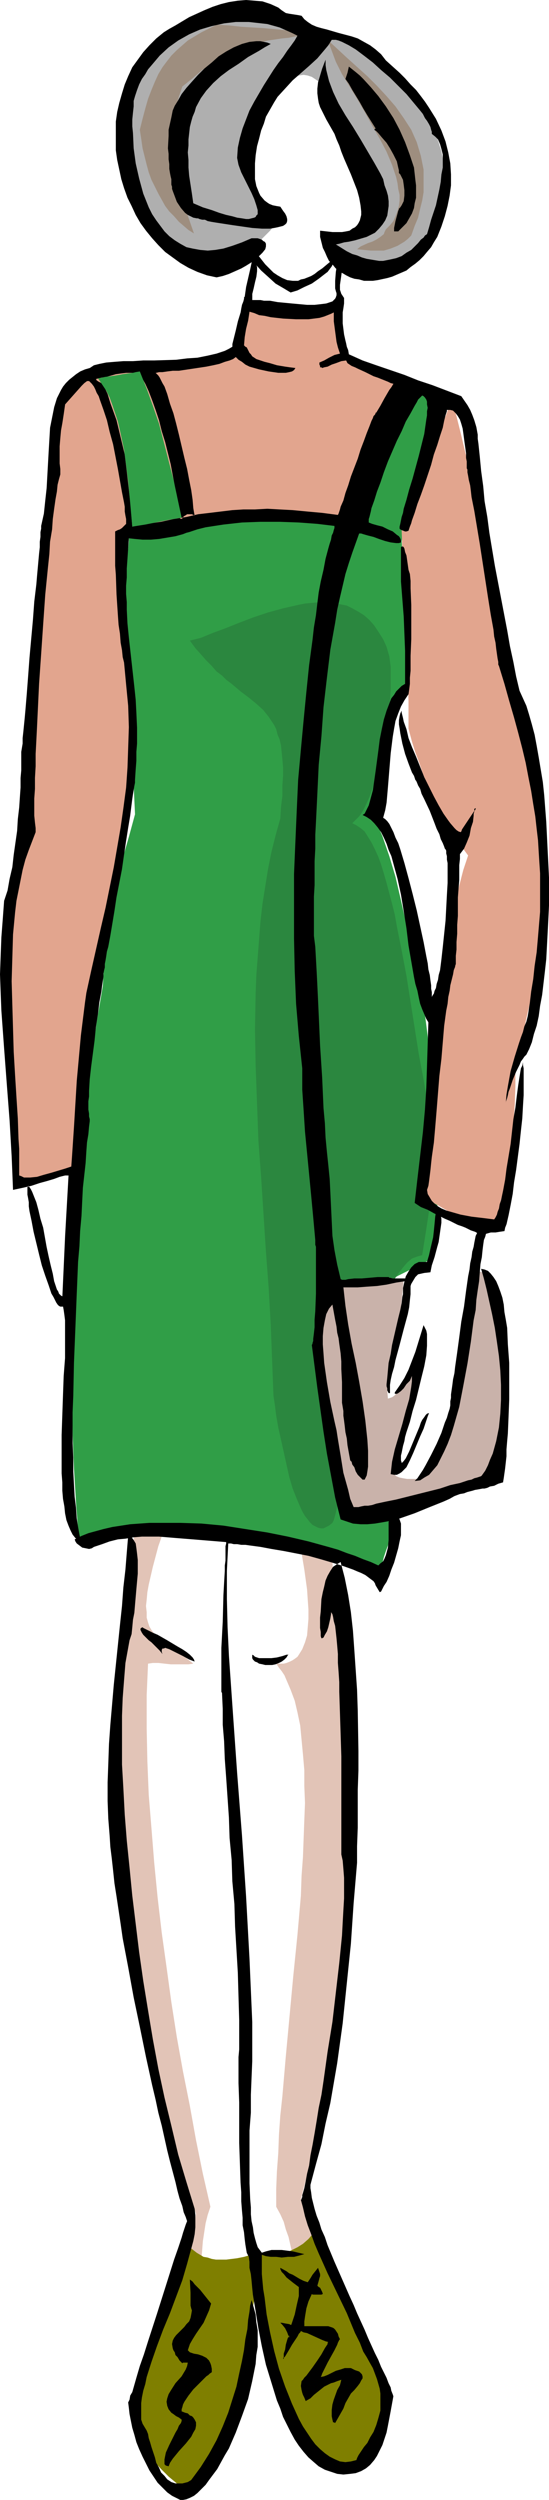
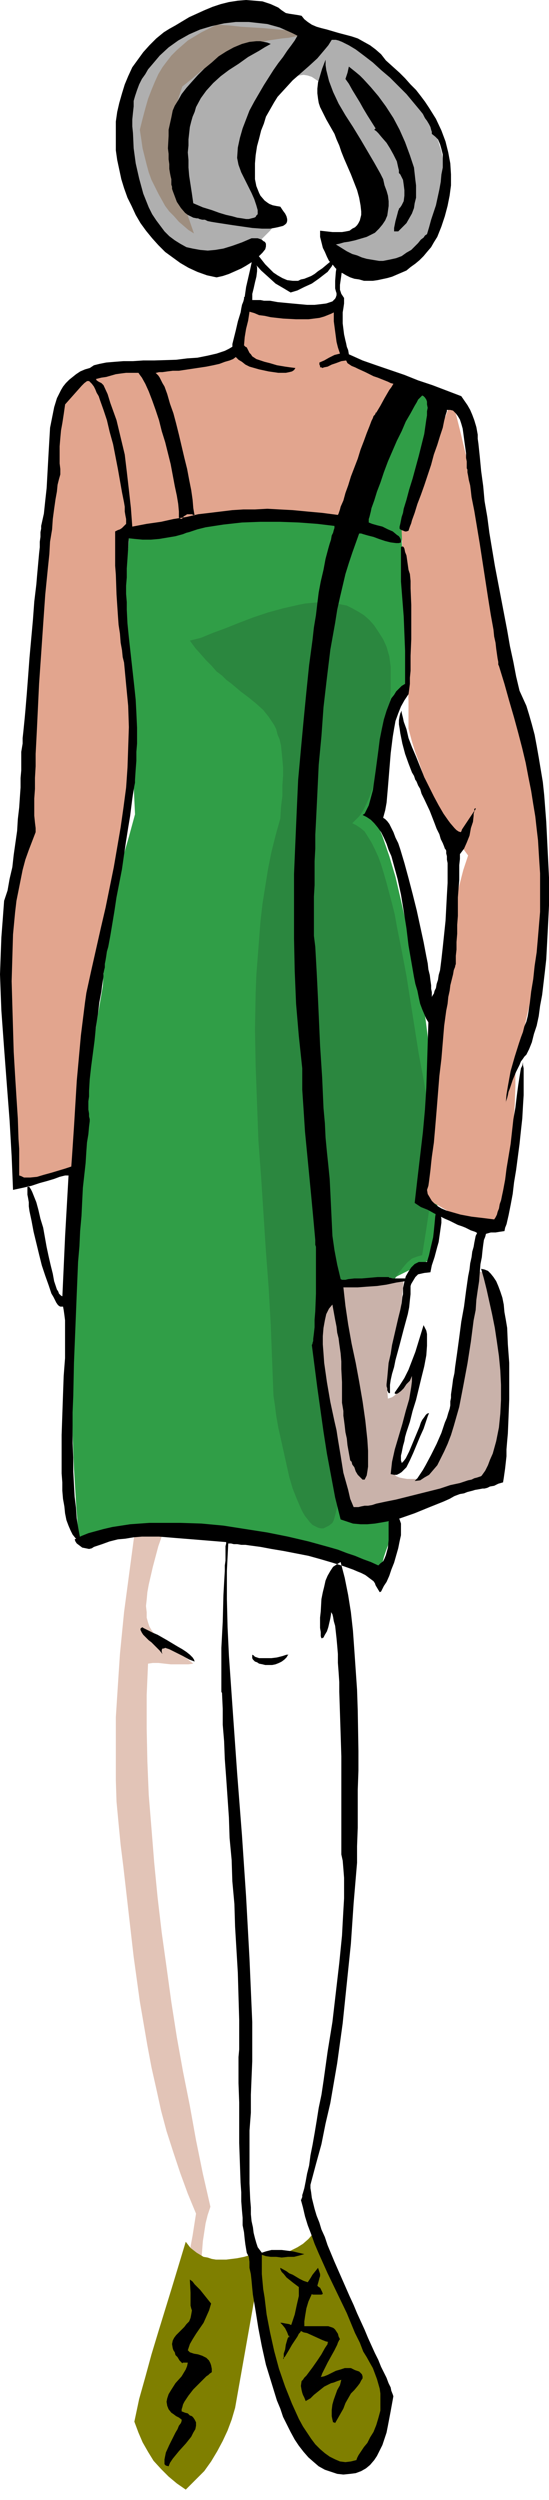
<svg xmlns="http://www.w3.org/2000/svg" xmlns:ns1="http://sodipodi.sourceforge.net/DTD/sodipodi-0.dtd" xmlns:ns2="http://www.inkscape.org/namespaces/inkscape" version="1.0" width="34.244mm" height="155.668mm" id="svg26" ns1:docname="Dress - Jumper.wmf">
  <ns1:namedview id="namedview26" pagecolor="#ffffff" bordercolor="#000000" borderopacity="0.25" ns2:showpageshadow="2" ns2:pageopacity="0.0" ns2:pagecheckerboard="0" ns2:deskcolor="#d1d1d1" ns2:document-units="mm" />
  <defs id="defs1">
    <pattern id="WMFhbasepattern" patternUnits="userSpaceOnUse" width="6" height="6" x="0" y="0" />
  </defs>
-   <path style="fill:#e2c4b7;fill-opacity:1;fill-rule:evenodd;stroke:none" d="m 70.934,364.55 0.808,4.848 0.646,4.686 0.162,2.424 0.162,2.262 v 2.262 l -0.162,1.939 -0.162,1.939 -0.485,1.616 -0.646,1.616 -0.808,1.293 -0.323,0.485 -0.646,0.485 -0.485,0.323 -0.646,0.323 -0.808,0.323 -0.646,0.162 h -0.808 -0.969 l 0.646,0.97 0.646,0.808 0.646,0.97 0.485,1.131 0.969,2.262 0.969,2.585 0.646,2.747 0.646,3.07 0.323,3.393 0.323,3.393 0.323,3.717 v 3.717 l 0.162,4.04 -0.162,4.04 -0.162,4.363 -0.162,4.363 -0.323,4.363 -0.162,4.686 -0.808,9.211 -0.969,9.534 -1.777,19.068 -0.808,9.372 -0.485,4.525 -0.323,4.525 -0.162,4.363 -0.323,4.363 -0.162,4.04 v 4.201 l 0.969,1.778 0.808,1.778 0.485,1.778 0.646,1.778 0.808,3.555 0.808,3.717 2.585,-2.585 2.747,-2.747 -4.04,-10.827 2.424,-9.372 1.293,-4.848 1.131,-4.848 0.969,-5.009 0.969,-5.009 0.969,-5.171 0.808,-5.171 0.646,-5.171 0.646,-5.494 0.485,-5.494 0.485,-5.494 0.323,-5.656 0.162,-5.817 0.162,-5.979 -0.162,-5.979 -1.939,-32.803 -1.939,-32.803 -1.939,-0.646 -1.777,-0.808 -1.939,-0.808 z" id="path1" />
  <path style="fill:#e2c4b7;fill-opacity:1;fill-rule:evenodd;stroke:none" d="m 38.295,361.156 -0.969,2.747 -0.646,2.424 -0.646,2.424 -0.485,2.101 -0.485,2.101 -0.323,1.778 -0.162,1.778 -0.162,1.454 0.162,1.454 v 1.293 l 0.323,1.131 0.323,0.97 0.485,0.808 0.485,0.646 0.646,0.646 0.808,0.323 4.04,3.232 3.878,3.07 -1.131,0.162 h -1.293 -2.908 l -2.908,-0.323 h -1.293 l -1.131,0.162 -0.323,7.433 v 7.756 l 0.162,7.756 0.323,7.918 0.646,7.918 0.646,8.08 0.808,8.241 0.969,8.241 1.131,8.08 1.131,8.241 1.293,8.241 1.454,8.08 1.616,8.08 1.454,8.08 1.616,7.918 1.777,7.756 -0.646,1.939 -0.485,1.939 -0.646,4.201 -0.323,4.04 -0.162,3.878 -1.293,-1.939 -0.808,-1.131 -0.808,-0.97 0.969,-5.171 0.808,-5.171 -1.939,-4.686 -1.777,-4.848 -1.616,-4.848 -1.616,-5.009 -1.293,-4.848 -1.131,-5.171 -1.131,-5.009 -0.969,-5.171 -1.777,-10.342 -1.454,-10.503 -2.424,-21.168 -0.646,-5.171 -0.485,-5.009 -0.485,-5.171 -0.162,-5.009 v -5.009 -5.009 -4.848 l 0.323,-5.009 0.323,-5.009 0.323,-4.848 0.969,-9.857 1.293,-9.695 1.293,-9.695 3.232,0.485 z" id="path2" />
  <path style="fill:#309e47;fill-opacity:1;fill-rule:evenodd;stroke:none" d="m 89.839,369.397 -4.201,-1.454 -4.201,-1.293 -4.201,-1.293 -4.201,-0.97 -4.201,-1.131 -4.363,-0.808 -4.363,-0.808 -4.363,-0.646 -4.524,-0.485 -4.524,-0.323 -4.524,-0.162 -4.686,0.162 -4.524,0.162 -4.847,0.323 -4.686,0.646 -4.847,0.808 -0.646,-8.241 -0.485,-8.08 -0.323,-8.08 -0.162,-8.08 -0.162,-7.918 v -8.08 l 0.162,-7.918 0.323,-8.08 0.323,-7.918 0.485,-8.08 0.646,-8.08 0.808,-8.08 0.969,-8.241 1.131,-8.241 1.131,-8.403 1.454,-8.564 0.162,-2.747 0.162,-2.585 0.485,-5.171 0.808,-5.009 0.808,-4.848 0.969,-4.848 1.293,-4.848 1.454,-5.009 1.454,-5.332 -0.323,-6.948 -0.323,-6.948 -0.162,-6.625 -0.323,-6.464 -0.323,-6.464 -0.485,-6.464 -0.323,-6.302 -0.485,-6.302 v -0.646 -0.646 l 0.323,-1.454 0.162,-1.778 0.162,-1.939 0.162,-1.778 0.323,-1.778 0.162,-1.616 v -0.646 -0.485 l 0.808,-0.162 h 0.969 l 1.131,-0.162 1.131,-0.323 1.454,-0.162 1.293,-0.162 3.07,-0.646 3.232,-0.485 3.555,-0.646 3.716,-0.485 3.716,-0.646 3.878,-0.485 4.04,-0.323 3.878,-0.323 h 3.716 3.555 l 3.555,0.162 1.616,0.323 1.454,0.162 1.616,0.323 1.293,0.485 7.756,-15.351 7.756,-15.19 3.555,1.454 -1.939,8.564 -1.777,8.241 -1.777,8.403 -1.939,8.403 0.646,8.888 0.323,9.049 0.323,9.049 0.485,8.888 -2.262,1.293 -2.424,1.293 -1.777,13.25 -1.777,13.25 0.969,2.262 0.969,2.262 1.616,4.686 1.454,4.848 1.131,4.848 2.262,10.019 1.131,5.009 1.293,4.848 0.969,6.464 0.808,6.302 0.485,6.464 0.485,6.464 0.323,6.464 0.323,6.302 0.323,6.464 0.485,6.464 -0.808,6.948 -0.808,6.948 -6.14,3.07 -1.616,0.808 -1.454,0.808 -5.171,32.641 4.524,23.269 0.162,0.97 0.162,0.97 -0.162,1.778 -0.162,1.616 -0.323,1.454 -0.485,1.293 -0.485,1.454 -0.323,1.293 z" id="path3" />
  <path style="fill:#2b873f;fill-opacity:1;fill-rule:evenodd;stroke:none" d="m 44.758,150.765 1.293,-0.323 1.293,-0.323 2.747,-1.131 3.07,-1.131 3.232,-1.293 3.393,-1.293 3.393,-1.131 3.555,-0.97 3.555,-0.808 1.616,-0.323 1.777,-0.162 1.777,-0.162 h 1.616 l 1.616,0.162 1.454,0.323 1.616,0.323 1.293,0.646 1.454,0.808 1.293,0.808 1.293,1.131 1.131,1.293 0.969,1.454 1.131,1.778 0.808,1.778 0.646,2.262 0.323,2.424 v 2.585 2.747 l -0.162,2.909 -0.323,3.07 -0.323,3.07 -0.646,2.909 -0.485,2.909 -0.646,2.909 -0.808,2.747 -0.808,2.585 -0.808,2.262 -0.969,2.101 -0.485,0.97 -0.485,0.808 -0.485,0.646 -1.131,1.131 -0.485,0.485 0.969,0.485 0.969,0.646 0.969,0.808 0.808,1.293 0.808,1.293 0.808,1.616 0.808,1.778 0.646,1.778 0.646,2.101 0.646,2.262 0.646,2.424 0.646,2.424 0.646,2.585 0.485,2.747 1.131,5.656 1.131,5.979 0.969,6.14 0.969,6.14 0.969,6.14 1.131,5.979 0.969,5.979 0.646,2.747 0.485,2.585 0.646,2.585 0.646,2.424 -0.323,3.07 -0.485,3.07 -1.939,12.766 -0.485,3.07 -0.485,3.07 -1.131,0.323 -1.293,0.485 -1.131,0.97 -0.969,1.131 -1.131,1.454 -0.969,1.454 -0.969,1.778 -0.808,1.939 -0.969,2.262 -0.808,2.262 -0.808,2.424 -0.646,2.424 -1.454,5.333 -1.293,5.333 -1.131,5.656 -0.969,5.332 -0.485,2.747 -0.485,2.424 -0.323,2.585 -0.485,2.262 -0.485,2.262 -0.323,2.101 -0.323,1.778 -0.485,1.778 -0.323,1.454 -0.323,1.293 -0.323,1.131 -0.323,0.646 -0.808,0.646 -0.646,0.323 -0.646,0.323 h -0.646 l -0.646,-0.162 -0.646,-0.323 -0.646,-0.323 -0.646,-0.646 -0.485,-0.646 -0.646,-0.808 -0.485,-0.808 -0.485,-0.97 -0.485,-1.131 -0.485,-1.131 -0.969,-2.424 -0.808,-2.747 -0.646,-2.909 -1.293,-5.817 -0.646,-2.909 -0.485,-2.747 -0.323,-2.585 -0.323,-2.101 -0.323,-8.403 -0.323,-8.403 -0.485,-8.564 -0.646,-8.564 -1.131,-17.452 -0.646,-8.726 -0.323,-8.726 -0.323,-8.726 -0.162,-8.726 0.162,-8.564 0.162,-4.201 0.323,-4.201 0.323,-4.201 0.323,-4.201 0.485,-4.201 0.646,-4.04 0.646,-4.04 0.808,-4.04 0.969,-3.878 1.131,-4.04 0.162,-2.747 0.323,-2.585 v -2.424 l 0.162,-2.262 v -1.939 l -0.162,-1.939 -0.162,-1.616 -0.162,-1.616 -0.323,-1.454 -0.485,-1.131 -0.323,-1.293 -0.485,-0.97 -0.646,-0.97 -0.646,-0.97 -1.293,-1.616 -1.616,-1.454 -1.777,-1.454 -1.939,-1.454 -2.101,-1.778 -1.293,-0.97 -0.969,-0.97 -1.293,-0.97 -1.131,-1.293 -1.293,-1.293 -1.131,-1.293 -1.454,-1.616 z" id="path4" />
  <path style="fill:#c9b2aa;fill-opacity:1;fill-rule:evenodd;stroke:none" d="m 76.589,303.63 -0.646,2.747 -0.485,2.747 -0.323,2.585 -0.162,2.909 v 2.747 l 0.162,2.747 0.323,2.909 0.485,2.909 0.969,5.817 1.293,5.817 0.969,5.979 1.131,6.14 0.323,0.808 0.485,0.808 0.808,3.717 0.323,0.808 0.485,0.808 8.402,-2.262 8.402,-2.101 8.564,-2.101 8.241,-2.262 0.808,-3.232 0.646,-3.07 0.485,-3.232 0.485,-3.07 0.323,-3.07 0.162,-3.07 0.162,-3.07 v -3.07 l -0.162,-2.909 -0.323,-3.07 -0.323,-2.909 -0.485,-2.909 -0.646,-2.909 -0.808,-2.909 -0.969,-2.747 -0.969,-2.909 -0.646,-0.162 -0.485,-0.162 -0.485,-0.162 h -0.323 l -0.323,0.162 -0.323,0.162 -0.162,0.323 -0.162,0.323 -0.808,6.787 -0.808,6.787 -1.131,6.302 -0.646,3.232 -0.808,3.07 -0.808,2.909 -0.808,2.909 -0.808,2.747 -1.131,2.909 -0.969,2.585 -1.293,2.424 -1.131,2.424 -1.454,2.424 -0.969,0.323 h -1.131 -1.131 l -0.969,-0.162 -0.808,-0.162 -0.808,-0.323 -0.485,-0.485 -0.485,-0.485 0.646,-3.07 0.808,-3.07 1.616,-6.302 1.454,-6.464 0.808,-3.232 0.646,-3.07 -0.808,0.97 -0.808,1.131 -0.808,1.293 -0.808,1.293 -0.969,1.131 -0.969,1.131 -0.323,0.323 -0.485,0.323 -0.485,0.162 -0.485,0.162 -0.162,-1.939 v -2.101 l 0.323,-2.101 0.162,-1.131 0.323,-0.97 0.646,-2.424 0.485,-2.424 0.969,-5.009 0.485,-4.848 0.485,-5.009 -2.747,0.162 h -2.747 l -2.585,0.162 -2.424,0.162 -2.424,0.323 -1.939,0.485 -1.939,0.485 z" id="path5" />
  <path style="fill:#e2a58e;fill-opacity:1;fill-rule:evenodd;stroke:none" d="m 106.481,94.046 -1.293,3.555 -1.616,3.878 -2.908,7.756 -3.07,7.918 -1.454,3.878 -1.454,3.555 0.323,10.019 0.969,20.36 0.323,10.019 v 6.464 l 0.808,3.07 0.808,2.585 0.969,2.585 0.808,2.424 0.969,2.262 0.808,1.939 0.969,1.939 0.808,1.939 0.808,1.616 0.969,1.616 1.777,2.909 1.777,2.585 1.777,2.424 -1.131,3.393 -0.969,3.717 -0.808,3.717 -0.969,3.878 -0.646,3.878 -0.485,4.04 -1.131,8.08 -0.808,8.403 -0.808,8.564 -0.808,8.241 -0.969,8.403 v 1.939 1.939 l -0.323,4.04 -0.323,4.04 -0.162,2.101 v 1.778 l 1.616,1.293 1.777,0.97 1.939,1.131 2.101,0.97 2.262,0.808 2.424,0.646 2.262,0.485 2.424,0.323 0.646,-2.747 0.485,-2.424 0.646,-2.424 0.485,-2.424 0.808,-4.686 0.646,-4.363 0.485,-4.363 0.323,-4.525 0.162,-4.525 v -2.424 -2.424 l 2.101,-8.888 0.969,-4.363 1.131,-4.525 0.808,-4.686 0.808,-4.686 0.485,-5.009 0.162,-2.585 v -2.585 l 0.323,-3.393 0.162,-3.555 v -3.393 l -0.162,-3.555 -0.162,-3.393 -0.485,-3.393 -0.485,-3.393 -0.646,-3.393 -1.293,-6.948 -1.777,-6.948 -1.777,-6.787 -2.101,-6.948 -1.454,-7.756 -1.293,-8.08 -1.454,-8.08 -1.616,-8.241 -1.454,-8.241 -1.777,-8.08 -1.939,-8.08 -0.969,-3.878 z" id="path6" />
  <path style="fill:#afafaf;fill-opacity:1;fill-rule:evenodd;stroke:none" d="m 75.62,19.553 -1.131,-0.808 -0.969,-0.646 -0.969,-0.323 -0.969,-0.162 -1.131,0.162 -0.808,0.162 -0.969,0.485 -0.808,0.323 -0.969,0.646 -0.808,0.646 -1.777,1.616 -1.616,1.616 -1.616,1.616 -0.646,2.747 -0.485,2.585 -0.485,2.262 -0.323,2.262 -0.323,1.939 -0.162,1.939 -0.162,1.778 0.162,1.616 0.162,1.454 0.485,1.454 0.485,1.293 0.808,1.131 0.969,1.131 1.131,0.97 1.293,0.97 1.616,0.97 -0.808,1.616 -1.131,1.293 -1.293,1.293 -1.293,1.293 -2.585,2.424 -1.131,1.293 -0.969,1.131 -1.454,0.323 -1.454,0.162 H 52.19 50.736 49.444 L 48.312,62.051 47.02,61.728 45.889,61.405 44.758,60.92 43.788,60.435 41.849,59.304 40.072,57.85 38.295,56.072 36.84,54.295 35.386,52.194 34.093,49.932 32.801,47.508 31.67,44.922 l -1.131,-2.585 -2.101,-5.656 0.646,-4.201 0.808,-4.04 0.969,-4.04 1.131,-3.555 0.646,-1.778 0.808,-1.778 0.808,-1.616 0.808,-1.454 0.969,-1.454 0.969,-1.293 1.131,-1.293 1.131,-1.293 1.293,-0.97 1.454,-0.97 1.454,-0.808 1.616,-0.808 1.777,-0.485 1.777,-0.646 1.939,-0.162 2.101,-0.323 h 2.262 l 2.262,0.162 2.585,0.162 2.747,0.485 2.747,0.485 2.908,0.646 3.232,0.97 3.232,1.131 2.908,0.808 2.908,0.97 2.908,1.454 2.908,1.616 2.908,2.101 2.908,2.101 2.908,2.585 2.747,2.747 1.777,2.909 1.454,2.747 1.293,2.585 0.969,2.585 0.808,2.585 0.485,2.424 0.323,2.424 v 2.262 l -0.162,2.262 -0.162,2.262 -0.485,2.101 -0.808,2.262 -0.808,1.939 -0.969,2.101 -0.969,1.939 -1.293,1.939 -1.616,0.808 -1.616,0.808 -1.616,0.646 -1.616,0.485 -1.454,0.323 -1.454,0.323 -1.454,0.162 h -1.454 l -1.293,-0.162 -1.454,-0.323 -1.293,-0.485 -1.131,-0.646 -1.131,-0.808 -1.131,-0.808 -1.131,-1.293 -0.969,-1.293 6.14,-1.939 6.14,-2.101 -6.948,-16.805 z" id="path7" />
-   <path style="fill:#9e8e7f;fill-opacity:1;fill-rule:evenodd;stroke:none" d="m 77.397,9.534 0.323,1.131 0.485,1.293 0.485,1.293 0.485,1.293 1.454,2.909 1.777,2.909 1.777,2.909 1.777,3.07 1.777,3.232 1.777,3.07 1.616,3.07 1.293,3.07 0.485,1.454 0.485,1.454 0.323,1.454 0.162,1.293 0.323,1.454 v 1.293 l -0.162,1.293 -0.323,1.131 -0.485,1.293 -0.485,1.131 -0.808,0.97 -0.969,0.97 -0.323,0.646 -0.162,0.485 -0.808,0.646 -0.969,0.646 -0.969,0.485 -0.969,0.323 -1.777,0.808 -0.808,0.646 1.616,0.162 1.616,0.162 h 1.454 1.616 l 1.616,-0.485 1.616,-0.646 0.808,-0.485 0.808,-0.485 0.808,-0.646 0.808,-0.808 0.808,-2.262 0.808,-1.939 0.485,-2.101 0.485,-1.939 0.323,-1.939 v -1.778 -1.778 -1.778 l -0.323,-1.616 -0.323,-1.616 -0.485,-1.616 -0.485,-1.616 -0.646,-1.454 -0.646,-1.454 -1.777,-2.747 -1.939,-2.747 -2.101,-2.424 -2.262,-2.424 -2.262,-2.262 -4.847,-4.363 -2.262,-2.101 z" id="path8" />
  <path style="fill:#9e8e7f;fill-opacity:1;fill-rule:evenodd;stroke:none" d="M 72.873,8.08 70.126,7.595 67.379,7.11 62.208,6.625 56.876,6.302 53.968,5.979 51.059,5.817 49.12,6.787 47.505,7.595 45.889,8.564 44.273,9.534 l -1.293,1.131 -1.293,1.131 -1.293,1.293 -1.131,1.454 -0.969,1.293 -0.969,1.616 -0.808,1.778 -0.808,1.939 -0.808,2.101 -0.646,2.262 -0.646,2.424 -0.646,2.585 0.323,2.101 0.323,2.262 0.485,1.939 0.485,1.939 0.485,1.778 0.646,1.778 0.808,1.616 0.808,1.616 0.808,1.454 0.808,1.454 0.969,1.293 1.131,1.131 1.131,1.293 1.131,0.97 1.131,0.97 1.293,0.808 -1.293,-3.717 -1.293,-4.04 -1.131,-4.201 -0.485,-2.262 -0.485,-2.101 -0.162,-2.262 -0.162,-2.262 -0.162,-2.262 0.162,-2.262 0.323,-2.262 0.485,-2.262 0.646,-2.262 0.808,-2.424 2.424,-1.939 2.262,-1.939 2.101,-1.454 2.101,-1.454 2.101,-0.97 1.939,-0.97 1.777,-0.646 1.939,-0.646 1.777,-0.323 1.777,-0.485 3.232,-0.485 1.616,-0.162 1.616,-0.323 z" id="path9" />
  <path style="fill:#7f7f00;fill-opacity:1;fill-rule:evenodd;stroke:none" d="m 43.788,527.595 1.131,1.454 1.454,1.131 0.808,0.485 0.808,0.485 0.969,0.162 0.969,0.323 0.969,0.162 h 1.131 1.293 l 1.293,-0.162 1.293,-0.162 1.616,-0.323 1.616,-0.485 1.616,-0.485 1.131,0.162 1.131,0.162 h 1.939 l 1.939,-0.323 1.616,-0.485 1.616,-0.808 1.293,-0.808 1.293,-1.131 1.131,-1.293 8.079,17.937 8.079,17.937 0.162,2.424 v 2.262 2.101 l -0.162,1.778 -0.162,1.778 -0.323,1.454 -0.485,1.131 -0.485,1.293 -0.646,0.97 -0.485,0.808 -0.808,0.808 -0.646,0.646 -0.808,0.485 -0.808,0.485 -1.777,0.808 -2.585,-0.97 -2.424,-1.131 -1.293,-0.808 -1.131,-0.808 -1.131,-0.808 -0.969,-0.808 -0.969,-1.131 -0.969,-0.97 -0.969,-1.293 -0.808,-1.131 -0.808,-1.293 -0.808,-1.454 -0.646,-1.454 -0.808,-1.616 -3.07,-11.958 -3.232,-11.958 -2.262,12.766 -2.262,12.766 -0.808,2.747 -0.969,2.585 -1.131,2.424 -1.293,2.424 -1.454,2.424 -1.616,2.262 -2.101,2.101 -2.262,2.262 -2.101,-1.454 -1.939,-1.616 -1.777,-1.778 -1.777,-1.939 -1.293,-2.101 -1.293,-2.262 -0.969,-2.262 -0.969,-2.585 1.131,-5.332 1.454,-5.171 1.454,-5.333 1.616,-5.332 3.232,-10.503 z" id="path10" />
-   <path style="fill:#000000;fill-opacity:1;fill-rule:evenodd;stroke:none" d="m 41.849,588.03 -1.293,-0.646 -1.131,-0.808 -1.131,-1.131 -1.131,-1.131 -0.969,-1.454 -0.969,-1.454 -0.808,-1.616 -0.808,-1.616 -0.808,-1.778 -0.646,-1.616 -0.485,-1.778 -0.485,-1.616 -0.323,-1.616 -0.323,-1.616 -0.162,-1.454 -0.162,-1.293 0.323,-0.646 0.162,-0.97 0.485,-0.808 0.323,-1.131 0.323,-1.131 0.323,-1.131 0.808,-2.747 0.969,-2.747 0.969,-3.07 2.101,-6.464 2.101,-6.625 0.969,-3.07 0.969,-3.07 0.969,-2.747 0.808,-2.424 0.323,-1.131 0.323,-0.97 0.323,-0.97 0.323,-0.808 -0.323,-0.97 -0.485,-1.131 -0.323,-1.454 -0.646,-1.778 -0.485,-1.778 -0.485,-2.101 -0.646,-2.424 -0.646,-2.424 -0.646,-2.585 -0.646,-2.909 -0.646,-2.909 -0.808,-3.07 -0.646,-3.07 -0.808,-3.393 -1.454,-6.625 -1.454,-7.11 -1.454,-6.948 -1.293,-7.11 -1.293,-6.787 -0.485,-3.393 -0.485,-3.232 -0.485,-3.232 -0.485,-3.07 -0.323,-3.07 -0.323,-2.909 -0.323,-2.585 -0.162,-2.585 -0.323,-4.04 -0.162,-4.201 v -4.363 l 0.162,-4.363 0.162,-4.686 0.323,-4.525 0.808,-9.372 0.969,-9.372 0.485,-4.686 0.485,-4.525 0.323,-4.363 0.485,-4.201 0.323,-4.04 0.323,-3.878 0.323,0.162 0.485,0.162 0.485,0.646 0.485,0.808 0.162,1.131 0.162,1.293 0.162,1.454 v 3.232 l -0.323,3.555 -0.323,3.717 -0.162,1.939 -0.323,1.616 -0.162,1.778 -0.162,1.616 -0.485,1.454 -0.323,1.778 -0.323,1.778 -0.323,1.778 -0.323,4.04 -0.323,4.201 -0.162,4.201 v 4.04 7.433 l 0.323,5.656 0.323,6.14 0.485,6.14 0.646,6.302 0.646,6.625 0.808,6.625 0.808,6.625 0.969,6.787 1.131,6.948 1.131,6.787 1.293,6.948 1.454,6.787 1.616,6.625 1.616,6.787 1.939,6.464 1.939,6.302 0.162,1.454 v 1.454 1.454 l -0.162,1.616 -0.323,1.616 -0.485,1.778 -0.485,1.778 -0.485,1.778 -1.131,3.878 -1.454,3.878 -1.454,3.878 -1.616,3.878 -1.454,3.878 -1.293,3.717 -1.131,3.555 -0.323,1.616 -0.485,1.616 -0.323,1.616 -0.162,1.293 v 1.454 1.131 1.293 l 0.323,0.97 0.485,0.808 0.485,0.808 0.323,0.808 0.162,0.97 0.323,0.97 0.323,1.131 0.808,2.424 0.323,1.293 0.646,1.131 0.485,1.131 0.808,0.808 0.646,0.808 0.969,0.646 0.969,0.323 h 0.969 0.646 l 0.646,-0.162 0.646,-0.162 0.808,-0.485 2.262,-3.07 1.939,-3.07 1.777,-3.232 1.454,-3.232 1.293,-3.232 0.969,-3.07 0.969,-3.07 0.646,-3.07 0.646,-2.909 0.485,-2.585 0.323,-2.585 0.485,-2.424 0.162,-2.101 0.323,-1.939 0.162,-1.454 0.323,-1.293 0.485,1.616 0.485,1.778 0.162,1.778 0.323,1.939 v 1.778 2.101 l -0.323,1.939 -0.162,2.101 -0.808,4.04 -0.969,4.201 -1.454,4.04 -1.454,3.878 -1.616,3.717 -0.969,1.616 -1.777,3.232 -0.969,1.293 -0.969,1.293 -0.808,1.131 -0.969,0.97 -0.969,0.97 -0.808,0.646 -0.969,0.485 -0.808,0.323 -0.808,0.162 h -0.646 z" id="path11" />
  <path style="fill:#000000;fill-opacity:1;fill-rule:evenodd;stroke:none" d="m 58.654,531.15 -0.162,-0.323 -0.323,-0.646 -0.162,-0.97 -0.162,-0.97 -0.162,-1.293 -0.162,-1.616 -0.323,-1.616 v -1.778 l -0.162,-1.778 -0.162,-2.101 v -2.101 l -0.162,-2.262 -0.162,-4.686 -0.162,-4.686 v -4.848 -4.686 l -0.162,-4.525 v -6.14 l 0.162,-1.778 v -3.07 -1.293 -1.131 -0.808 -0.646 l -0.323,-11.15 -0.646,-10.827 -0.162,-5.333 -0.485,-5.333 -0.162,-5.009 -0.485,-5.171 -0.162,-4.848 -0.323,-4.686 -0.323,-4.686 -0.323,-4.363 -0.162,-4.201 -0.323,-3.878 v -3.717 l -0.162,-3.555 v -0.162 l -0.162,-0.323 v -0.485 -0.646 -0.808 -3.07 -2.585 -2.747 l 0.162,-3.07 0.162,-3.07 0.162,-6.302 0.162,-2.909 0.162,-2.747 v -1.293 l 0.162,-1.131 v -0.97 -0.97 -0.808 -0.646 l 0.162,-0.646 v -0.323 l -7.917,-0.646 -4.04,-0.323 -3.878,-0.323 h -4.04 l -1.939,0.162 -1.939,0.323 -1.777,0.162 -1.939,0.485 -1.777,0.646 -1.939,0.646 -0.485,0.323 -0.646,0.162 -0.808,-0.162 -0.808,-0.162 -0.646,-0.485 -0.646,-0.485 -0.323,-0.485 -0.162,-0.485 1.616,-0.808 1.616,-0.646 1.777,-0.485 1.777,-0.485 2.101,-0.485 2.101,-0.323 2.101,-0.323 2.262,-0.162 2.262,-0.162 h 2.424 4.847 l 5.009,0.162 5.171,0.485 5.171,0.808 5.171,0.808 4.847,0.97 4.847,1.131 4.686,1.293 2.262,0.646 2.101,0.808 1.939,0.646 1.939,0.808 1.777,0.646 1.777,0.808 0.485,-0.485 0.646,-0.485 0.323,-0.646 0.323,-0.808 0.485,-1.778 0.162,-1.778 v -1.778 -2.424 l 0.162,-0.646 v -0.646 l 0.162,-0.323 h 0.485 0.485 0.323 l 0.485,0.323 0.162,0.162 0.323,0.485 0.162,0.485 0.162,0.485 v 1.293 1.454 l -0.323,1.454 -0.323,1.616 -0.969,3.393 -0.646,1.616 -0.485,1.454 -0.646,1.454 -0.646,0.97 -0.485,0.97 -0.162,0.323 -0.323,0.162 -0.485,-0.808 -0.485,-0.808 -0.162,-0.485 -0.323,-0.485 -0.646,-0.485 -0.646,-0.485 -0.646,-0.485 -0.969,-0.485 -0.808,-0.323 -1.131,-0.485 -2.262,-0.808 -2.585,-0.808 -2.747,-0.808 -2.908,-0.808 -5.817,-1.131 -2.908,-0.485 -2.585,-0.485 -2.424,-0.323 -1.131,-0.162 h -0.969 l -0.969,-0.162 h -0.808 l -0.646,-0.162 h -0.646 l -0.323,6.464 v 6.625 l 0.162,6.625 0.323,6.787 0.969,13.897 0.969,13.735 1.131,14.543 0.969,14.382 0.808,14.705 0.323,7.433 0.323,7.433 v 1.293 1.293 1.616 1.616 1.616 1.778 l -0.162,3.878 -0.162,4.04 v 4.201 l -0.323,4.201 v 4.201 4.201 4.04 l 0.162,3.717 0.162,1.939 v 1.616 l 0.162,1.616 0.323,1.454 0.162,1.293 0.323,1.293 0.323,1.131 0.323,0.97 0.485,0.646 0.485,0.646 0.969,-0.323 1.293,-0.323 h 1.131 1.293 l 1.293,0.162 1.293,0.162 2.747,0.646 -1.131,0.323 -1.293,0.323 h -1.454 l -1.454,0.162 -1.293,-0.162 H 63.824 l -1.131,-0.162 -0.969,-0.323 v 1.454 1.454 1.616 l 0.162,1.778 0.162,1.778 0.323,1.939 0.485,4.04 0.808,4.201 0.969,4.363 1.131,4.201 1.454,4.201 1.616,4.04 0.808,1.778 0.808,1.778 0.969,1.778 0.969,1.454 0.969,1.454 0.969,1.293 1.131,1.131 1.131,0.97 1.131,0.808 1.293,0.646 1.131,0.485 1.293,0.162 1.293,-0.162 1.293,-0.323 0.162,-0.485 0.323,-0.646 0.323,-0.485 0.323,-0.485 0.646,-0.97 0.808,-0.97 0.646,-1.293 0.808,-1.293 0.646,-1.616 0.485,-1.616 0.485,-1.778 v -1.939 -1.131 -0.97 l -0.162,-1.131 -0.323,-1.131 -0.323,-1.131 -0.485,-1.293 -0.485,-1.293 -0.646,-1.131 -0.808,-1.454 -0.808,-1.293 -0.808,-2.101 -1.131,-2.262 -1.939,-4.686 -2.262,-4.686 -2.262,-4.686 -2.101,-4.686 -0.969,-2.262 -0.808,-2.262 -0.808,-2.101 -0.646,-2.101 -0.485,-2.101 -0.485,-1.778 0.162,-0.162 v 0 -0.162 l 0.162,-0.323 v -0.485 l 0.162,-0.485 0.323,-1.131 0.323,-1.616 0.323,-1.778 0.485,-1.939 0.323,-2.424 0.485,-2.424 0.485,-2.747 0.485,-2.909 0.485,-3.07 0.646,-3.07 0.485,-3.232 0.969,-6.948 1.131,-6.948 0.808,-6.948 0.808,-6.948 0.323,-3.232 0.323,-3.232 0.162,-3.07 0.162,-2.909 0.162,-2.747 v -2.585 -2.262 l -0.162,-2.101 -0.162,-1.939 -0.323,-1.454 v -0.97 -0.97 -9.534 -2.101 -4.686 -4.848 l -0.162,-5.171 -0.162,-5.009 -0.162,-5.009 v -2.262 l -0.162,-2.424 -0.162,-2.101 V 389.273 l -0.162,-1.939 -0.162,-1.778 -0.162,-1.454 -0.162,-1.454 -0.323,-1.131 -0.162,-0.97 -0.162,-0.646 -0.323,-0.485 v 0.485 l -0.162,0.97 -0.485,2.101 -0.323,0.97 -0.485,0.808 -0.162,0.323 -0.162,0.323 -0.323,0.162 h -0.162 l -0.162,-0.485 v -0.97 l -0.162,-0.97 v -2.424 l 0.162,-1.454 0.162,-2.909 0.323,-1.616 0.323,-1.293 0.323,-1.454 0.485,-1.131 0.646,-1.131 0.646,-0.97 0.969,-0.646 0.808,-0.485 0.969,3.717 0.808,4.04 0.646,4.04 0.485,4.363 0.323,4.525 0.323,4.686 0.323,4.686 0.162,4.848 0.162,9.534 v 4.686 l -0.162,4.525 v 4.686 4.201 l -0.162,4.363 v 3.878 l -0.808,9.534 -0.646,9.534 -0.969,9.372 -0.969,9.372 -1.293,9.372 -0.808,4.686 -0.808,4.686 -1.131,4.848 -0.969,4.848 -1.293,4.686 -1.293,4.848 v 0.808 l 0.162,0.97 0.162,1.293 0.323,1.293 0.323,1.293 0.485,1.616 0.646,1.616 0.485,1.616 0.808,1.778 0.646,1.939 1.616,3.878 1.777,4.04 1.777,4.04 0.969,2.101 0.808,1.939 1.777,3.878 0.808,1.939 0.808,1.778 0.808,1.778 0.808,1.616 0.646,1.616 0.646,1.293 0.646,1.293 0.485,1.293 0.485,0.97 0.162,0.808 0.323,0.808 0.162,0.485 -0.646,3.555 -0.646,3.393 -0.323,1.616 -0.485,1.454 -0.485,1.454 -0.646,1.293 -0.646,1.293 -0.646,0.97 -0.969,1.131 -0.969,0.808 -1.131,0.646 -1.293,0.485 -1.293,0.162 -1.616,0.162 -1.454,-0.162 -1.454,-0.485 -1.454,-0.485 -1.454,-0.808 -1.131,-0.97 -1.293,-1.131 -1.131,-1.293 -1.131,-1.454 -0.969,-1.454 -0.969,-1.778 -0.808,-1.616 -0.969,-1.939 -0.646,-1.939 -0.808,-1.939 -1.293,-4.201 -1.293,-4.201 -0.969,-4.363 -0.808,-4.201 -0.646,-4.04 -0.323,-1.939 -0.323,-1.939 -0.162,-1.616 -0.162,-1.778 -0.162,-1.454 -0.323,-1.454 v -1.454 z" id="path12" />
  <path style="fill:#000000;fill-opacity:1;fill-rule:evenodd;stroke:none" d="m 42.819,569.447 -0.646,-0.485 -0.646,-0.323 -0.646,-0.485 -0.485,-0.323 -0.646,-0.808 -0.323,-0.808 -0.162,-0.97 0.162,-0.808 0.323,-0.97 0.485,-0.808 1.131,-1.778 1.454,-1.616 0.485,-0.808 0.485,-0.808 0.323,-0.808 0.162,-0.808 h -0.808 -0.323 l -0.162,0.162 -0.646,-0.646 -0.485,-0.808 -0.485,-0.485 -0.162,-0.646 -0.323,-0.485 -0.162,-0.485 -0.162,-0.97 0.162,-0.808 0.323,-0.646 0.485,-0.646 0.646,-0.646 0.646,-0.646 0.646,-0.646 0.485,-0.646 0.646,-0.646 0.323,-0.808 0.162,-0.808 0.162,-0.97 -0.162,-0.485 -0.162,-0.646 v -3.07 l -0.162,-3.07 0.646,0.485 0.485,0.646 1.293,1.293 1.293,1.616 1.293,1.616 -0.485,1.616 -0.646,1.454 -0.646,1.454 -1.777,2.585 -0.808,1.293 -0.646,1.131 -0.485,1.454 0.162,0.162 0.323,0.323 0.969,0.323 0.969,0.162 0.969,0.323 0.969,0.485 0.323,0.323 0.323,0.323 0.323,0.646 0.162,0.485 0.162,0.808 v 0.808 l -0.485,0.323 -0.323,0.323 -0.485,0.323 -0.646,0.646 -1.131,1.131 -1.293,1.293 -1.131,1.454 -0.969,1.454 -0.323,0.646 -0.162,0.646 -0.162,0.485 v 0.485 l 0.808,0.323 0.646,0.162 0.485,0.485 0.485,0.162 0.323,0.323 0.323,0.485 0.323,0.646 v 0.808 l -0.162,0.808 -0.485,0.808 -0.485,0.97 -1.293,1.616 -1.616,1.778 -1.454,1.778 -0.646,0.97 -0.323,0.808 -0.646,-0.162 -0.323,-0.323 v -0.485 -0.646 l 0.162,-0.808 0.162,-0.808 0.808,-1.778 0.969,-1.939 0.485,-0.97 0.485,-0.808 0.323,-0.808 0.485,-0.646 0.162,-0.485 z" id="path13" />
  <path style="fill:#000000;fill-opacity:1;fill-rule:evenodd;stroke:none" d="m 78.528,570.093 -0.162,-0.646 -0.162,-0.808 v -1.454 l 0.162,-1.293 0.323,-1.131 0.808,-2.262 0.646,-1.131 0.323,-1.293 -0.969,0.323 -0.808,0.323 -0.646,0.162 -0.646,0.323 -0.969,0.485 -0.808,0.646 -0.808,0.646 -0.808,0.646 -0.808,0.808 -1.131,0.646 -0.323,-0.808 -0.323,-0.646 -0.162,-0.485 -0.162,-0.646 -0.162,-0.97 0.162,-1.131 0.323,-0.323 0.323,-0.485 0.485,-0.485 0.485,-0.646 0.969,-1.293 1.131,-1.616 0.969,-1.454 0.808,-1.454 0.323,-0.485 0.323,-0.485 v -0.323 l 0.162,-0.162 -0.646,-0.162 -0.808,-0.323 -3.555,-1.616 -0.808,-0.162 -0.646,-0.323 -0.162,0.323 -0.323,0.323 -0.323,0.646 -0.646,0.97 -0.646,0.97 -0.646,1.131 -0.485,0.808 -0.485,0.808 -0.323,0.323 v 0.323 l -0.162,-0.162 0.162,-0.323 v -0.323 -0.485 l 0.323,-0.97 0.162,-1.131 0.323,-1.131 0.162,-0.485 0.162,-0.162 v -0.323 h 0.162 v 0.485 l -0.485,-1.293 -0.485,-0.97 -0.646,-0.808 -0.485,-0.485 h 0.162 0.162 l 0.808,0.162 0.969,0.162 0.323,0.162 h 0.162 l 0.808,-2.424 0.485,-2.262 0.485,-2.101 v -2.101 l -0.646,-0.485 -0.646,-0.485 -1.616,-1.293 -0.646,-0.808 -0.485,-0.485 -0.323,-0.646 v -0.162 -0.162 l 1.454,0.808 0.646,0.485 0.808,0.323 1.616,0.97 0.969,0.485 0.969,0.323 0.646,-0.97 0.485,-0.808 1.293,-1.616 0.162,0.485 0.162,0.485 0.162,0.485 v 0.485 l -0.162,0.485 -0.162,0.646 -0.323,1.131 0.323,0.323 0.323,0.162 0.323,0.646 0.162,0.323 0.162,0.485 -0.323,0.162 h -0.485 -0.808 -0.808 l -0.162,-0.162 v 0 l -0.808,1.778 -0.485,1.616 -0.323,1.939 -0.162,1.131 v 1.131 h 1.777 1.616 1.293 0.969 l 0.969,0.323 0.323,0.162 0.323,0.323 0.323,0.485 0.323,0.485 0.162,0.646 0.323,0.646 -0.162,0.162 -0.162,0.323 -0.162,0.323 -0.162,0.485 -0.646,1.293 -0.808,1.454 -0.808,1.454 -0.646,1.293 -0.323,0.646 -0.323,0.646 -0.162,0.485 -0.162,0.323 0.808,-0.162 0.808,-0.323 0.969,-0.485 0.969,-0.485 1.131,-0.323 0.969,-0.323 h 0.969 0.485 l 0.323,0.162 0.646,0.323 0.485,0.162 0.485,0.162 0.323,0.323 0.323,0.323 0.162,0.485 v 0.485 l -0.323,0.485 -0.323,0.646 -0.485,0.646 -0.808,0.97 -0.808,0.808 -0.646,1.131 -0.646,1.131 -0.485,1.293 -0.646,1.131 -0.646,1.131 -0.646,1.131 -0.323,-0.162 z" id="path14" />
  <path style="fill:#000000;fill-opacity:1;fill-rule:evenodd;stroke:none" d="m 59.462,389.435 0.323,0.162 0.323,0.323 0.485,0.162 0.485,0.162 h 1.454 1.454 l 1.293,-0.162 1.293,-0.323 0.485,-0.162 0.485,-0.162 h 0.323 l 0.162,-0.162 -0.485,0.808 -0.485,0.485 -0.646,0.485 -0.646,0.323 -0.808,0.323 -0.808,0.162 H 63.339 62.532 l -0.646,-0.162 -0.808,-0.162 -0.485,-0.323 -0.485,-0.162 -0.485,-0.485 -0.162,-0.323 v -0.485 z" id="path15" />
  <path style="fill:#000000;fill-opacity:1;fill-rule:evenodd;stroke:none" d="m 38.295,389.273 -0.646,-0.808 -0.969,-0.97 -0.969,-0.97 -0.646,-0.485 -0.485,-0.485 -0.808,-0.808 -0.323,-0.485 -0.162,-0.323 -0.162,-0.323 v -0.323 l 0.162,-0.162 0.323,-0.162 h -0.162 0.162 l 0.162,0.162 0.646,0.323 0.646,0.323 0.969,0.485 1.131,0.485 2.262,1.293 2.424,1.454 1.131,0.646 0.969,0.646 0.808,0.646 0.646,0.646 0.323,0.485 0.162,0.485 -1.293,-0.485 -1.454,-0.808 -1.293,-0.646 -1.293,-0.646 -0.646,-0.323 -0.485,-0.162 -0.485,-0.162 -0.323,0.162 h -0.323 l -0.162,0.323 v 0.485 z" id="path16" />
  <path style="fill:#000000;fill-opacity:1;fill-rule:evenodd;stroke:none" d="m 14.865,307.508 h -0.323 -0.323 l -0.323,-0.162 -0.323,-0.323 -0.323,-0.485 -0.323,-0.646 -0.323,-0.646 -0.485,-0.808 -0.323,-0.97 -0.323,-0.97 -0.808,-2.262 -0.808,-2.424 -0.646,-2.585 -1.293,-5.332 -0.485,-2.585 -0.485,-2.262 -0.162,-1.131 v -0.97 L 6.625,281.976 6.463,281.169 v -0.808 -0.485 -0.485 l 0.162,-0.323 0.323,0.323 0.323,0.485 0.323,0.646 0.323,0.808 0.646,1.616 0.485,1.778 0.485,2.101 0.646,2.101 0.808,4.525 0.485,2.262 0.485,2.101 0.485,1.939 0.323,1.778 0.485,1.454 0.162,0.485 0.323,0.485 0.162,0.485 0.323,0.323 0.162,0.162 0.323,0.162 0.646,-14.22 0.808,-14.22 h -0.323 -0.485 l -1.293,0.323 -1.293,0.485 -1.616,0.485 -1.777,0.485 -1.939,0.646 -2.101,0.485 -2.262,0.485 L 2.908,275.998 2.747,272.119 2.262,263.717 1.616,255.314 0.969,246.75 0.323,237.862 0.162,233.661 0,229.298 l 0.162,-4.363 0.162,-4.363 0.323,-4.201 0.323,-4.363 0.808,-2.424 0.485,-2.747 0.646,-2.747 0.323,-2.909 0.808,-5.656 0.162,-2.747 0.323,-2.747 0.162,-2.424 0.162,-2.262 v -2.262 l 0.162,-1.778 v -1.454 -0.646 -1.454 -0.808 l 0.162,-0.97 0.162,-0.97 v -1.293 l 0.162,-1.454 0.162,-1.616 0.162,-1.616 0.162,-1.778 0.162,-1.939 0.162,-1.939 0.323,-4.201 0.323,-4.363 0.808,-8.888 0.323,-4.363 0.485,-4.04 0.162,-1.939 0.162,-1.778 0.162,-1.778 0.162,-1.778 0.162,-1.454 v -1.293 l 0.162,-1.131 v -1.131 l 0.162,-0.808 v -0.646 l 0.646,-2.909 0.323,-3.07 0.323,-2.909 0.162,-2.909 0.323,-5.817 0.162,-2.747 0.162,-2.747 0.485,-2.424 0.485,-2.424 0.646,-2.101 0.485,-0.97 0.485,-0.97 0.485,-0.808 0.646,-0.808 0.808,-0.808 0.808,-0.646 0.808,-0.646 0.969,-0.646 1.131,-0.485 1.131,-0.323 0.485,-0.323 0.485,-0.323 0.646,-0.162 0.646,-0.162 1.616,-0.323 1.939,-0.162 2.101,-0.162 h 2.262 l 2.424,-0.162 h 2.585 l 5.171,-0.162 2.585,-0.323 2.424,-0.162 2.424,-0.485 2.101,-0.485 1.939,-0.646 0.969,-0.485 0.808,-0.485 V 81.442 80.957 l 0.162,-0.646 0.162,-0.646 0.485,-1.939 0.485,-2.101 0.646,-2.101 0.162,-0.97 0.162,-0.808 0.323,-0.808 0.162,-0.646 v -0.323 l 0.162,-0.162 0.323,-2.262 0.485,-2.101 0.485,-2.101 0.485,-2.262 0.485,0.323 0.323,0.485 0.162,0.485 0.162,0.485 v 0.97 l -0.162,1.293 -0.323,1.293 -0.323,1.454 -0.323,1.293 v 1.454 h 1.293 0.646 l 0.808,0.162 H 63.663 l 1.777,0.323 3.393,0.323 3.555,0.323 h 1.777 l 1.454,-0.162 1.293,-0.162 0.969,-0.323 0.485,-0.162 0.323,-0.323 0.323,-0.323 0.162,-0.323 0.162,-0.485 v -0.485 l -0.162,-0.485 -0.162,-0.646 v -0.808 -0.97 l 0.162,-2.101 0.162,-0.97 0.162,-0.97 0.323,-0.808 0.323,-0.646 0.162,0.808 0.162,0.646 0.162,1.454 -0.162,1.293 -0.162,1.131 -0.162,1.131 v 1.131 l 0.162,0.485 0.162,0.485 0.323,0.485 0.323,0.485 v 1.293 l -0.162,1.131 -0.162,0.97 v 0.97 1.616 l 0.162,1.293 0.162,1.293 0.323,1.454 0.162,0.646 0.162,0.808 0.323,0.808 0.162,0.97 3.232,1.454 3.232,1.131 6.625,2.262 3.232,1.293 3.393,1.131 3.393,1.293 3.393,1.293 1.454,2.101 0.646,1.131 0.485,1.131 0.485,1.293 0.485,1.616 0.323,1.778 v 0.97 l 0.162,1.131 0.323,3.07 0.323,3.393 0.485,3.555 0.323,3.555 0.646,3.717 0.485,3.717 1.293,7.756 1.454,7.595 1.454,7.595 0.646,3.717 0.808,3.717 0.646,3.393 0.808,3.393 0.808,1.778 0.808,1.778 0.646,2.101 0.646,2.262 0.646,2.424 0.485,2.585 0.485,2.747 0.485,2.909 0.485,2.909 0.323,3.07 0.485,6.302 0.323,6.625 0.323,6.464 v 6.625 l -0.323,6.464 -0.162,3.07 -0.162,3.07 -0.323,2.909 -0.323,2.747 -0.323,2.747 -0.485,2.585 -0.323,2.424 -0.485,2.262 -0.646,1.939 -0.485,1.939 -0.646,1.616 -0.646,1.293 -0.485,0.485 -0.323,0.485 -0.485,0.646 -0.323,0.808 -0.808,1.616 -0.808,1.939 -0.646,1.939 -0.323,0.808 -0.162,0.808 -0.162,0.646 -0.162,0.485 -0.162,0.485 v 0.162 l 0.162,-1.939 0.323,-1.939 0.323,-1.778 0.323,-1.778 0.969,-3.393 0.969,-3.07 0.485,-1.454 0.485,-1.293 0.323,-1.293 0.485,-1.131 0.323,-1.293 0.162,-0.97 0.162,-1.131 0.162,-0.97 0.323,-2.747 0.485,-2.909 0.323,-3.07 0.485,-3.232 0.323,-3.717 0.323,-3.878 0.162,-1.939 v -2.101 -2.262 -2.262 -2.424 l -0.162,-2.424 -0.162,-2.585 -0.162,-2.747 -0.323,-2.747 -0.323,-2.909 -0.485,-2.909 -0.485,-3.07 -0.646,-3.232 -0.646,-3.393 -0.808,-3.393 -0.969,-3.717 -0.969,-3.555 -1.131,-3.878 -1.131,-4.04 -1.293,-4.201 -0.162,-0.323 v -0.646 l -0.162,-0.808 -0.162,-1.131 -0.162,-1.131 -0.162,-1.454 -0.323,-1.454 -0.162,-1.616 -0.323,-1.778 -0.323,-1.778 -0.646,-4.04 -0.646,-4.201 -0.646,-4.201 -0.646,-4.201 -0.646,-3.878 -0.323,-1.939 -0.323,-1.939 -0.323,-1.616 -0.323,-1.616 -0.162,-1.454 -0.162,-1.293 -0.323,-1.293 -0.162,-0.97 -0.162,-0.808 v -0.646 l -0.162,-0.323 v -0.162 -0.646 -0.808 l -0.162,-0.808 v -1.131 l -0.323,-2.262 -0.323,-2.424 -0.162,-1.131 -0.323,-1.131 -0.323,-0.97 -0.485,-0.808 -0.485,-0.646 -0.646,-0.646 -0.646,-0.162 h -0.808 v 0.323 l -0.162,0.485 -0.162,0.485 -0.162,0.646 -0.162,0.646 -0.162,0.808 -0.162,0.808 -0.646,1.939 -0.646,2.101 -0.808,2.262 -0.646,2.424 -1.616,4.848 -0.808,2.262 -0.808,2.101 -0.646,2.101 -0.646,1.778 -0.162,0.646 -0.323,0.808 -0.162,0.485 -0.162,0.485 -0.485,0.162 H 95.494 l -0.808,-0.323 -0.323,-0.162 -0.162,-0.162 v 0 -0.485 l 0.162,-0.646 0.162,-0.808 0.162,-0.808 0.323,-0.97 0.162,-0.97 0.646,-2.101 0.646,-2.424 0.808,-2.585 1.454,-5.333 0.646,-2.585 0.646,-2.585 0.323,-2.262 0.162,-1.131 0.162,-0.97 V 96.793 l 0.162,-0.808 -0.162,-0.808 v -0.646 l -0.162,-0.485 -0.323,-0.485 -0.323,-0.323 -0.323,-0.162 -0.485,0.485 -0.485,0.485 -0.323,0.646 -0.485,0.808 -0.969,1.778 -1.131,1.939 -0.969,2.262 -1.131,2.262 -2.101,4.848 -0.969,2.585 -0.808,2.424 -0.808,2.101 -0.646,2.101 -0.646,1.778 -0.162,0.808 -0.162,0.646 -0.162,0.646 -0.162,0.485 v 0.485 0.323 l 0.808,0.323 1.131,0.323 1.293,0.323 1.293,0.646 1.131,0.485 0.969,0.808 0.485,0.323 0.323,0.485 0.162,0.485 v 0.485 l -0.485,0.162 h -0.646 l -1.293,-0.162 -1.293,-0.323 -1.454,-0.485 -1.293,-0.485 -1.293,-0.323 -1.131,-0.323 -0.485,-0.162 h -0.485 l -0.808,2.262 -0.808,2.262 -0.808,2.424 -0.808,2.585 -0.646,2.747 -0.646,2.747 -0.646,2.909 -0.485,3.07 -1.131,6.302 -0.808,6.625 -0.808,6.948 -0.485,6.787 -0.646,6.787 -0.323,6.787 -0.323,6.625 -0.162,3.07 v 3.232 l -0.162,2.909 v 2.909 2.747 l -0.162,2.747 v 9.211 l 0.323,2.585 0.162,2.909 0.162,2.909 0.162,3.232 0.162,3.393 0.162,3.555 0.323,7.272 0.485,7.433 0.323,7.272 0.323,3.555 0.162,3.393 0.323,3.393 0.323,3.07 0.323,3.232 0.162,3.232 0.162,3.393 0.162,3.393 0.162,3.393 0.485,3.393 0.646,3.393 0.808,3.393 0.323,0.162 h 0.808 l 0.646,-0.162 1.454,-0.162 h 1.777 l 3.716,-0.323 h 2.101 0.485 l 0.162,0.162 h 0.162 l 0.646,0.162 h 2.747 0.969 0.485 l 0.323,0.162 v 0 l -0.808,0.162 -0.808,0.323 -2.101,0.323 -2.262,0.485 -2.262,0.323 -2.424,0.162 -2.101,0.162 h -1.939 -0.808 -0.646 l 0.485,4.363 0.646,4.363 0.808,4.525 0.969,4.525 0.808,4.363 0.808,4.686 0.646,4.525 0.485,4.525 0.162,2.585 v 2.585 1.131 l -0.162,1.131 -0.162,0.97 -0.485,0.97 h -0.162 -0.323 l -0.485,-0.485 -0.646,-0.646 -0.485,-0.808 -0.323,-0.97 -0.485,-0.646 -0.162,-0.646 -0.162,-0.162 -0.162,-0.162 -0.323,-1.778 -0.323,-1.778 -0.162,-1.616 -0.323,-1.454 -0.162,-1.454 -0.162,-1.293 -0.162,-1.131 v -1.131 l -0.323,-1.939 v -1.616 -3.232 l -0.162,-3.07 v -1.778 l -0.162,-1.939 -0.162,-1.131 -0.162,-1.131 -0.162,-1.293 -0.323,-1.293 -0.162,-1.454 -0.323,-1.616 -0.323,-1.778 -0.323,-1.778 -0.808,0.97 -0.646,1.293 -0.323,1.454 -0.323,1.778 -0.162,1.939 v 1.939 l 0.162,2.101 0.162,2.262 0.646,4.525 0.808,4.686 0.969,4.525 0.485,2.101 0.323,2.101 0.646,3.878 0.646,4.04 1.131,4.04 0.485,2.101 0.808,1.939 h 0.646 0.485 l 0.646,-0.162 0.808,-0.162 h 0.808 l 0.969,-0.162 0.969,-0.323 2.262,-0.485 2.424,-0.485 5.171,-1.293 5.171,-1.293 2.424,-0.808 2.262,-0.485 0.969,-0.323 0.969,-0.323 0.808,-0.162 0.646,-0.323 0.646,-0.162 0.485,-0.162 0.485,-0.162 0.162,-0.162 0.808,-1.131 0.646,-1.293 0.485,-1.293 0.646,-1.454 0.808,-2.909 0.646,-3.232 0.323,-3.232 0.162,-3.232 v -3.555 l -0.162,-3.393 -0.323,-3.393 -0.485,-3.393 -0.485,-3.232 -0.646,-3.232 -0.646,-2.909 -0.646,-2.909 -0.646,-2.585 -0.646,-2.262 0.808,0.162 0.808,0.323 0.646,0.646 0.646,0.808 0.646,0.97 0.485,1.131 0.485,1.293 0.485,1.454 0.323,1.616 0.162,1.778 0.323,1.778 0.323,1.939 0.162,3.878 0.323,4.363 v 4.201 4.363 l -0.162,4.201 -0.162,3.878 -0.162,1.778 -0.162,1.939 v 1.616 l -0.162,1.454 -0.162,1.454 -0.162,1.131 -0.162,1.131 -0.162,0.97 -1.131,0.323 -0.969,0.485 -0.969,0.162 -0.646,0.323 -0.646,0.162 h -0.485 l -0.808,0.162 -0.969,0.162 -0.485,0.162 -0.646,0.162 -0.646,0.162 -0.808,0.323 -0.969,0.162 -1.293,0.485 -1.131,0.646 -1.454,0.646 -1.616,0.646 -1.616,0.646 -3.555,1.454 -3.716,1.293 -1.939,0.485 -1.777,0.323 -1.939,0.323 -1.777,0.162 h -1.616 l -1.777,-0.162 -1.454,-0.485 -1.454,-0.485 -1.293,-5.171 -0.969,-5.171 -0.969,-5.171 -0.808,-5.171 -1.454,-10.342 -0.646,-5.009 -0.646,-5.009 0.162,-0.323 v -0.162 l 0.162,-0.485 v -0.485 l 0.162,-1.293 0.162,-1.454 v -1.778 l 0.162,-1.939 0.162,-4.201 v -4.201 -5.494 -1.293 l -0.162,-0.485 v -0.485 -0.323 -0.323 l -0.485,-5.333 -0.485,-5.171 -0.485,-5.009 -0.969,-10.019 -0.323,-5.009 -0.323,-4.848 v -5.009 l -0.808,-7.595 -0.646,-7.595 -0.323,-7.756 -0.162,-7.595 v -7.595 -7.595 l 0.323,-7.595 0.323,-7.433 0.323,-7.11 0.646,-7.11 0.646,-6.948 0.646,-6.625 0.646,-6.302 0.808,-5.979 0.323,-2.909 0.485,-2.909 0.323,-2.747 0.323,-2.585 0.485,-2.585 0.646,-2.747 0.485,-2.585 0.646,-2.424 0.323,-1.131 0.323,-0.97 0.162,-0.97 0.323,-0.646 0.162,-0.646 0.162,-0.485 v -0.323 -0.162 l -4.04,-0.485 -4.363,-0.323 -4.524,-0.162 h -4.524 l -4.363,0.162 -4.363,0.485 -2.101,0.323 -2.101,0.323 -1.939,0.485 -1.939,0.646 -0.646,0.162 -0.808,0.323 -1.777,0.485 -1.939,0.323 -1.939,0.323 -1.939,0.162 h -1.939 l -1.777,-0.162 -1.454,-0.162 -0.162,2.424 -0.162,2.424 -0.162,2.262 v 2.101 l -0.162,1.939 v 1.939 l 0.162,1.939 v 1.778 l 0.162,3.232 0.323,3.232 0.323,2.909 0.323,2.909 0.646,5.817 0.323,3.07 0.162,3.07 0.162,3.555 v 3.717 l -0.162,1.939 v 2.101 l -0.162,2.101 -0.162,2.424 v 0.646 l -0.162,0.808 -0.162,0.97 -0.162,0.97 -0.162,1.131 -0.162,1.293 -0.323,2.585 -0.485,2.909 -0.485,3.07 -0.485,3.232 -0.485,3.393 -1.293,6.625 -0.485,3.232 -0.485,2.909 -0.485,2.909 -0.485,2.585 -0.323,1.131 -0.162,1.131 -0.162,0.97 -0.162,0.808 v 0.323 0.485 l -0.162,0.646 -0.162,0.808 v 0.808 l -0.162,0.97 -0.162,1.131 -0.162,1.293 -0.485,2.585 -0.323,2.747 -0.485,3.07 -0.323,3.232 -0.808,6.14 -0.323,2.909 -0.162,2.747 v 1.293 l -0.162,1.131 v 1.939 l 0.162,0.97 v 0.646 l 0.162,0.646 v 0.485 l -0.162,1.293 -0.162,1.778 -0.323,1.939 -0.162,2.262 -0.162,2.585 -0.323,2.909 -0.323,2.909 -0.162,3.232 -0.162,3.393 -0.323,3.555 -0.162,3.555 -0.323,3.717 -0.323,7.756 -0.323,8.08 -0.323,7.918 -0.162,7.756 -0.162,3.878 v 7.272 l 0.162,3.393 v 3.232 l 0.162,3.07 0.162,2.909 0.323,2.585 0.162,2.424 0.323,2.101 0.323,1.778 0.162,0.808 0.323,0.808 -0.808,-0.323 -0.646,-0.485 -0.646,-0.808 -0.485,-0.97 -0.485,-1.131 -0.485,-1.293 -0.323,-1.616 -0.162,-1.616 -0.323,-1.778 -0.162,-1.939 v -1.939 l -0.162,-2.101 v -4.363 -4.686 l 0.323,-9.372 0.162,-4.525 0.323,-4.201 v -2.101 -1.778 -1.778 -1.616 -1.616 l -0.162,-1.293 -0.162,-1.131 z" id="path17" />
  <path style="fill:#000000;fill-opacity:1;fill-rule:evenodd;stroke:none" d="m 92.101,346.936 0.162,-1.454 0.162,-1.454 0.646,-2.909 1.777,-5.979 0.808,-3.07 0.808,-2.747 0.485,-2.909 0.162,-1.293 v -1.293 l -0.485,1.131 -0.808,0.808 -0.646,0.97 -0.646,0.646 -0.646,0.485 -0.323,0.162 h -0.323 -0.162 v -0.162 -0.162 l 1.131,-1.616 1.131,-1.778 0.969,-1.939 0.808,-2.101 0.808,-2.101 0.646,-2.101 0.646,-2.101 0.646,-2.101 0.323,0.646 0.323,0.646 0.162,0.808 v 0.808 0.97 0.97 l -0.162,2.262 -0.485,2.585 -0.646,2.585 -1.293,5.333 -0.808,2.585 -0.646,2.585 -0.808,2.424 -0.323,1.131 -0.162,0.97 -0.323,1.131 -0.162,0.808 -0.162,0.808 -0.162,0.646 v 0.646 0.485 l 0.162,0.485 v 0.162 l 0.485,-0.485 0.485,-0.646 0.323,-0.646 0.485,-0.97 0.808,-1.939 0.808,-1.939 0.808,-1.939 0.323,-0.97 0.323,-0.646 0.485,-0.646 0.323,-0.485 0.323,-0.323 0.485,-0.162 -0.323,0.808 -0.323,0.97 -0.646,1.939 -0.808,1.778 -0.808,1.939 -0.808,1.939 -0.808,1.778 -0.485,0.97 -0.323,0.646 -0.646,0.646 -0.485,0.485 -0.485,0.323 -0.646,0.323 h -0.646 z" id="path18" />
  <path style="fill:#000000;fill-opacity:1;fill-rule:evenodd;stroke:none" d="m 97.756,348.552 0.646,-0.646 0.646,-0.97 0.646,-0.97 0.646,-1.131 1.293,-2.424 1.293,-2.585 1.131,-2.585 0.808,-2.424 0.485,-1.131 0.323,-1.131 0.323,-0.97 0.162,-0.808 v -0.162 -0.323 -0.485 l 0.162,-0.808 v -0.808 l 0.162,-1.131 0.162,-1.131 0.162,-1.293 0.323,-1.454 0.162,-1.454 0.485,-3.393 0.485,-3.555 0.485,-3.717 0.646,-3.555 0.485,-3.717 0.485,-3.393 0.323,-1.616 0.162,-1.454 0.323,-1.454 0.162,-1.293 0.323,-1.131 0.162,-0.97 0.162,-0.808 0.162,-0.808 0.162,-0.323 0.162,-0.323 -0.162,-0.162 -0.323,-0.162 -0.485,-0.162 -0.485,-0.162 -0.646,-0.323 -0.646,-0.323 -0.808,-0.323 -0.969,-0.323 -0.969,-0.485 -0.969,-0.485 -1.131,-0.485 -1.293,-0.646 -1.293,-0.646 -1.454,-0.808 -1.616,-0.646 -1.454,-0.97 0.646,-5.656 0.646,-5.494 0.646,-5.494 0.485,-5.332 0.323,-5.171 0.162,-5.171 0.162,-5.171 0.162,-5.009 -0.485,-0.808 -0.485,-1.131 -0.485,-1.131 -0.485,-1.293 -0.323,-1.454 -0.323,-1.616 -0.485,-1.616 -0.323,-1.616 -0.646,-3.717 -0.646,-3.717 -0.485,-4.04 -0.646,-4.04 -0.646,-3.878 -0.808,-3.717 -0.969,-3.555 -0.485,-1.778 -0.646,-1.454 -0.485,-1.454 -0.646,-1.454 -0.646,-1.293 -0.808,-1.131 -0.808,-0.97 -0.808,-0.808 -0.969,-0.646 -0.969,-0.485 0.485,-0.323 0.323,-0.646 0.646,-1.293 0.485,-1.778 0.485,-1.778 0.323,-2.262 0.323,-2.262 0.323,-2.424 0.323,-2.424 0.323,-2.585 0.485,-2.424 0.485,-2.262 0.646,-2.101 0.808,-2.101 0.323,-0.808 0.646,-0.808 0.485,-0.808 0.646,-0.646 0.646,-0.646 0.808,-0.485 v -3.878 -3.878 l -0.162,-4.04 -0.162,-4.04 -0.646,-8.241 v -4.04 -4.04 l 0.162,-0.162 h 0.323 l 0.162,0.162 0.162,0.323 0.162,0.808 0.323,0.808 0.162,1.131 0.323,2.262 0.323,0.97 0.162,1.616 v 1.778 l 0.162,3.878 v 4.04 4.04 l -0.162,3.878 v 1.778 1.778 l -0.162,1.616 v 1.454 l -0.162,1.293 -0.162,1.131 -0.969,1.454 -0.808,1.454 -0.646,1.616 -0.646,1.778 -0.323,1.778 -0.323,1.939 -0.485,3.878 -0.646,7.918 -0.323,3.717 -0.323,1.778 -0.485,1.778 0.485,0.323 0.485,0.485 0.485,0.646 0.485,0.97 0.485,0.97 0.485,1.293 0.646,1.293 0.485,1.454 0.485,1.616 0.485,1.616 0.969,3.555 0.969,3.717 0.969,3.878 0.808,3.717 0.808,3.717 0.646,3.393 0.323,1.616 0.162,1.454 0.323,1.293 0.162,1.293 0.162,1.131 v 0.808 l 0.162,0.808 v 0.485 0.485 0.162 l 0.162,-0.323 0.323,-0.485 0.162,-0.646 0.323,-0.646 0.162,-0.97 0.323,-0.97 0.162,-1.131 0.323,-1.131 0.323,-2.585 0.323,-2.909 0.323,-3.07 0.323,-3.07 0.162,-3.07 0.162,-3.07 0.162,-2.747 v -3.717 -0.97 l -0.162,-0.808 v -0.808 l -0.162,-0.646 v -0.646 l -0.162,-0.323 -0.162,-0.162 -0.162,-0.485 -0.323,-0.808 -0.485,-0.97 -0.323,-1.131 -0.646,-1.293 -0.485,-1.293 -1.131,-2.909 -1.293,-2.747 -0.646,-1.293 -0.323,-1.131 -0.485,-0.808 -0.323,-0.808 -0.162,-0.323 -0.162,-0.162 v 0 l -0.323,-0.97 -0.485,-0.808 -0.808,-2.101 -0.808,-2.262 -0.646,-2.424 -0.485,-2.424 -0.162,-1.131 -0.162,-0.97 v -0.97 l 0.162,-0.97 0.162,-0.646 0.323,-0.646 v 0.485 l 0.162,0.646 0.162,0.646 0.162,0.808 0.646,1.778 0.485,2.101 0.808,2.101 0.969,2.262 1.939,4.848 1.131,2.262 1.131,2.262 1.131,2.101 1.131,1.939 1.131,1.616 0.485,0.646 0.969,1.131 0.485,0.485 0.485,0.323 0.485,0.162 0.162,-0.162 0.162,-0.485 0.646,-0.97 1.293,-1.939 0.646,-0.97 0.323,-0.485 0.162,-0.162 0.162,-0.323 v -0.162 0 l -0.323,0.162 v 0.162 0.485 l -0.162,0.485 v 0.485 l -0.162,1.454 -0.485,1.454 -0.323,1.778 -0.646,1.616 -0.646,1.454 -0.485,0.646 -0.485,0.646 v 1.131 l -0.162,1.454 v 1.616 1.939 l -0.162,1.939 -0.162,2.101 v 4.363 l -0.162,2.101 v 2.101 l -0.162,1.939 v 1.778 l -0.162,1.454 v 1.131 0.485 0.323 l -0.162,0.485 v 0.162 l -0.323,0.808 -0.162,0.97 -0.323,1.293 -0.323,1.293 -0.162,1.293 -0.323,1.454 -0.162,1.616 -0.323,1.616 -0.485,3.555 -0.323,3.878 -0.323,3.878 -0.485,4.04 -0.646,8.08 -0.323,3.878 -0.323,3.717 -0.485,3.393 -0.162,1.454 -0.162,1.616 -0.162,1.293 -0.162,1.293 -0.162,1.131 -0.323,0.97 0.162,0.97 0.485,0.808 0.485,0.808 0.646,0.646 0.808,0.646 0.808,0.485 1.131,0.485 1.131,0.323 2.262,0.646 2.585,0.485 2.747,0.323 2.585,0.323 0.323,-0.485 0.323,-0.646 0.162,-0.646 0.323,-0.808 0.162,-0.97 0.323,-0.97 0.485,-2.262 0.485,-2.585 0.323,-2.585 0.969,-5.817 0.323,-2.909 0.323,-2.909 0.485,-2.747 0.323,-2.747 0.323,-2.424 0.323,-2.101 0.323,-1.939 0.323,-0.646 0.162,-0.808 v 0.646 l 0.162,0.808 v 0.808 0.97 2.101 2.424 l -0.162,2.585 -0.162,2.909 -0.323,2.909 -0.323,3.07 -0.808,6.14 -0.485,2.909 -0.323,2.747 -0.485,2.585 -0.485,2.424 -0.485,2.101 -0.323,0.808 -0.162,0.808 -1.131,0.162 -0.969,0.162 h -1.131 l -1.131,0.323 -0.162,0.646 -0.323,0.808 -0.162,1.131 -0.162,1.293 -0.162,1.616 -0.323,1.616 -0.162,1.939 -0.162,2.101 -0.323,2.101 -0.323,2.262 -0.162,2.424 -0.485,2.424 -0.646,5.009 -0.808,5.171 -0.969,5.171 -0.969,5.009 -0.646,2.262 -0.646,2.262 -0.646,2.101 -0.808,2.101 -0.808,1.778 -0.808,1.616 -0.808,1.616 -0.969,1.131 -0.969,1.131 -1.131,0.646 -0.969,0.646 z" id="path19" />
  <path style="fill:#000000;fill-opacity:1;fill-rule:evenodd;stroke:none" d="m 95.009,303.145 0.323,-1.454 0.323,-1.293 0.646,-1.131 0.646,-0.97 0.808,-0.808 0.969,-0.485 h 0.969 0.969 l 0.485,-1.616 0.323,-1.454 0.646,-2.747 0.162,-1.454 0.162,-1.616 0.162,-1.778 0.323,-1.939 0.485,0.323 0.323,0.646 0.162,0.646 0.162,0.808 v 0.97 l -0.162,1.131 -0.323,2.262 -0.162,1.131 -0.323,1.131 -0.646,2.424 -0.323,0.97 -0.323,0.97 -0.162,0.808 -0.162,0.808 -1.454,0.162 -1.454,0.323 -0.646,0.646 -0.485,0.808 -0.485,0.808 -0.162,0.485 v 0.485 1.454 l -0.162,1.454 -0.162,1.616 -0.323,1.616 -0.969,3.555 -0.969,3.717 -0.969,3.555 -0.323,1.616 -0.485,1.616 -0.323,1.454 -0.162,1.131 v 1.131 0.808 h -0.323 l -0.162,-0.323 -0.162,-0.323 v -0.485 l -0.162,-0.485 v -0.485 l 0.162,-1.454 0.162,-1.778 0.162,-1.778 0.485,-2.101 0.323,-2.101 0.969,-4.201 0.485,-2.101 0.485,-1.939 0.323,-1.616 0.162,-1.454 0.162,-0.646 v -0.646 z" id="path20" />
  <path style="fill:#e2a58e;fill-opacity:1;fill-rule:evenodd;stroke:none" d="m 4.524,276.644 v -4.201 -2.101 l -0.162,-2.262 -0.162,-4.848 -0.323,-5.009 -0.323,-5.171 -0.323,-5.494 -0.162,-5.494 -0.162,-5.494 -0.162,-5.656 0.162,-5.494 0.162,-5.494 0.485,-5.171 0.323,-2.747 0.485,-2.424 0.485,-2.424 0.485,-2.424 0.646,-2.424 0.808,-2.262 0.808,-2.101 0.808,-2.101 v -0.97 l -0.162,-1.293 -0.162,-1.616 v -4.04 l 0.162,-2.262 v -2.585 l 0.162,-2.747 v -2.909 l 0.162,-3.07 0.162,-3.232 0.162,-3.393 0.323,-6.787 0.485,-6.948 0.485,-7.11 0.485,-6.948 0.323,-3.232 0.323,-3.232 0.323,-3.07 0.162,-2.909 0.485,-2.909 0.162,-2.424 0.323,-2.424 0.323,-2.262 0.323,-1.778 0.162,-1.616 0.323,-1.293 0.323,-1.131 v -1.293 l -0.162,-1.293 v -2.101 -1.939 l 0.162,-1.939 0.162,-1.778 0.323,-1.778 0.323,-2.101 0.323,-2.262 1.293,-1.454 1.293,-1.454 1.293,-1.454 0.646,-0.646 0.646,-0.485 h 0.485 l 0.323,0.323 0.323,0.323 0.485,0.646 0.323,0.646 0.323,0.808 0.485,0.808 0.323,0.97 0.808,2.262 0.808,2.424 0.646,2.747 0.808,2.909 1.131,5.817 0.485,2.747 0.485,2.747 0.485,2.424 0.162,0.97 v 1.131 l 0.162,0.97 0.162,0.808 v 0.646 0.485 l -0.323,0.323 -0.485,0.485 -0.162,0.162 -0.485,0.323 -0.485,0.162 -0.646,0.323 v 0.485 5.494 2.101 l 0.162,2.101 0.162,4.686 0.323,4.848 0.162,2.262 0.323,2.101 0.162,2.101 0.323,1.778 0.162,1.616 0.323,1.293 0.485,5.171 0.485,5.009 0.162,5.009 -0.162,4.848 -0.162,4.686 -0.323,4.686 -0.646,4.848 -0.646,4.525 -0.808,4.686 -0.808,4.686 -1.939,9.534 -1.131,4.848 -1.131,5.009 -1.131,5.009 -1.131,5.171 -0.323,2.262 -0.323,2.585 -0.646,5.171 -0.485,5.332 -0.485,5.333 -0.323,5.333 -0.323,5.332 -0.323,4.848 -0.162,2.424 -0.162,2.262 -1.454,0.485 -1.616,0.485 -1.616,0.485 -1.777,0.485 -1.616,0.485 -1.616,0.162 H 6.463 5.655 l -0.646,-0.323 z" id="path21" />
  <path style="fill:#e2a58e;fill-opacity:1;fill-rule:evenodd;stroke:none" d="m 31.185,123.94 -0.323,-4.363 -0.485,-4.363 -0.485,-4.201 -0.485,-4.04 -0.969,-4.04 -0.969,-4.04 -1.454,-4.04 -0.646,-2.101 -0.969,-2.101 -0.485,-0.485 -0.646,-0.323 -0.485,-0.323 -0.162,-0.323 1.293,-0.323 1.131,-0.162 2.262,-0.646 1.131,-0.162 1.293,-0.162 h 1.293 1.616 l 0.323,0.485 0.485,0.646 0.808,1.454 0.808,1.778 0.808,2.101 0.808,2.262 0.808,2.424 0.646,2.585 0.808,2.585 1.293,5.171 0.485,2.585 0.485,2.585 0.485,2.262 0.323,1.939 0.162,1.778 v 0.808 0.646 l 0.323,0.162 0.162,0.162 0.323,-0.162 0.162,-0.162 0.162,-0.323 0.323,-0.162 0.485,-0.323 h 0.323 0.323 0.485 l 0.646,0.323 -0.162,-0.808 -0.162,-0.97 -0.162,-1.939 -0.323,-2.262 -0.485,-2.424 -0.485,-2.585 -0.646,-2.585 -1.293,-5.494 -0.646,-2.585 -0.646,-2.424 -0.808,-2.262 -0.646,-2.262 -0.646,-1.778 -0.485,-0.808 -0.323,-0.646 -0.323,-0.646 -0.323,-0.485 -0.323,-0.323 -0.323,-0.323 h 0.162 v 0 l 0.646,-0.162 h 0.808 l 1.131,-0.162 1.293,-0.162 h 1.454 l 3.232,-0.485 3.232,-0.485 1.616,-0.323 1.454,-0.323 1.293,-0.485 1.131,-0.323 0.808,-0.323 0.646,-0.485 0.646,0.646 0.808,0.485 0.808,0.646 0.969,0.485 2.262,0.646 2.262,0.485 1.131,0.162 1.131,0.162 h 0.969 0.808 l 0.808,-0.162 0.646,-0.162 0.485,-0.323 0.323,-0.485 -1.293,-0.162 -1.131,-0.162 -0.969,-0.162 -0.969,-0.162 -1.616,-0.485 -1.293,-0.323 -0.969,-0.323 -0.969,-0.323 -0.485,-0.323 -0.485,-0.323 -0.323,-0.485 -0.323,-0.323 -0.323,-0.646 -0.323,-0.646 -0.323,-0.162 -0.323,-0.323 0.162,-1.939 0.323,-1.939 0.485,-1.939 0.323,-2.101 1.131,0.323 1.131,0.485 1.293,0.162 1.454,0.323 2.908,0.323 3.07,0.162 h 2.908 l 1.293,-0.162 1.293,-0.162 1.131,-0.323 0.808,-0.323 0.808,-0.323 0.646,-0.323 v 2.101 l 0.323,2.424 0.323,2.424 0.323,1.293 0.485,1.454 -1.293,0.323 -1.293,0.646 -1.131,0.646 -1.131,0.485 v 0.485 l 0.162,0.323 v 0.323 h 0.323 l 0.162,0.162 0.485,-0.162 0.808,-0.162 0.323,-0.162 0.646,-0.323 0.969,-0.323 1.293,-0.485 1.131,-0.162 0.162,0.323 0.162,0.323 0.485,0.323 0.485,0.323 0.808,0.323 0.646,0.323 1.777,0.808 1.939,0.97 0.969,0.323 0.808,0.323 0.808,0.323 0.808,0.323 0.646,0.323 0.646,0.162 -0.485,0.808 -0.485,0.646 -1.131,1.939 -0.969,1.778 -0.485,0.808 -0.485,0.808 h -0.162 v 0.162 l -0.162,0.323 -0.323,0.323 -0.162,0.485 -0.323,0.646 -0.485,1.293 -0.646,1.616 -0.646,1.778 -0.808,2.101 -0.646,2.101 -1.616,4.201 -0.646,2.101 -0.646,1.778 -0.485,1.778 -0.646,1.454 -0.162,0.646 -0.162,0.485 -0.162,0.485 -0.162,0.323 -3.716,-0.485 -3.555,-0.323 -3.393,-0.323 -3.07,-0.162 -2.908,-0.162 -2.908,0.162 h -2.747 l -2.585,0.162 -5.332,0.646 -2.747,0.323 -2.747,0.646 -3.07,0.485 -2.908,0.646 -3.393,0.485 z" id="path22" />
  <path style="fill:#000000;fill-opacity:1;fill-rule:evenodd;stroke:none" d="M 68.51,68.838 67.702,68.353 66.894,67.868 64.955,66.737 63.178,65.121 61.562,63.667 l -1.454,-1.616 -0.485,-0.97 -0.485,-0.808 -0.323,-0.646 -0.162,-0.646 v -0.646 l 0.162,-0.646 1.939,2.262 1.777,2.262 0.969,0.97 0.969,0.97 0.969,0.646 1.131,0.646 1.131,0.485 1.293,0.162 h 1.293 l 0.646,-0.323 0.808,-0.162 0.808,-0.323 0.808,-0.323 0.808,-0.485 0.808,-0.646 0.969,-0.646 0.969,-0.808 0.969,-0.808 0.969,-0.97 v 0.646 l -0.323,0.808 -0.323,0.646 -0.485,0.646 -0.485,0.646 -0.646,0.485 -1.454,1.131 -1.616,1.131 -1.777,0.808 -1.616,0.808 z" id="path23" />
  <path style="fill:#000000;fill-opacity:1;fill-rule:evenodd;stroke:none" d="M 51.059,65.283 48.797,64.798 46.535,63.99 44.435,63.021 42.496,61.889 40.718,60.597 38.941,59.304 37.325,57.688 35.871,56.072 34.417,54.295 33.124,52.517 31.993,50.578 31.023,48.477 30.054,46.538 29.246,44.276 28.6,42.175 28.115,39.913 27.63,37.651 27.307,35.388 v -2.262 -2.262 -2.262 l 0.323,-2.262 0.485,-2.101 0.646,-2.262 0.646,-2.101 0.808,-1.939 0.969,-2.101 1.293,-1.778 1.293,-1.778 1.454,-1.616 L 36.84,9.049 38.618,7.595 39.91,6.787 41.365,5.979 42.98,5.009 44.596,4.04 46.374,3.232 48.151,2.424 50.09,1.616 52.029,0.97 53.968,0.485 56.068,0.162 58.007,0 l 1.939,0.162 1.939,0.162 1.939,0.646 1.777,0.808 0.808,0.646 0.969,0.646 0.808,0.162 2.101,0.323 0.808,0.162 0.646,0.808 0.808,0.646 0.969,0.646 1.131,0.485 1.131,0.323 1.293,0.323 2.747,0.808 3.07,0.808 1.454,0.485 1.454,0.808 1.454,0.808 1.293,0.97 1.293,1.131 1.131,1.454 1.616,1.454 1.616,1.454 1.293,1.293 1.293,1.454 1.293,1.293 1.131,1.454 0.969,1.293 0.969,1.454 0.808,1.293 0.808,1.293 1.293,2.747 0.969,2.585 0.646,2.585 0.485,2.585 0.162,2.585 v 2.585 l -0.323,2.424 -0.485,2.424 -0.646,2.424 -0.808,2.424 -0.969,2.424 -0.808,1.293 -0.646,1.131 -0.969,1.131 -0.808,0.97 -0.969,0.97 -0.969,0.808 -1.131,0.808 -0.969,0.808 -1.131,0.485 -1.131,0.485 -1.131,0.485 -1.131,0.323 -2.262,0.485 -1.131,0.162 h -1.131 -0.969 l -1.131,-0.323 -1.131,-0.162 -0.969,-0.323 -0.969,-0.485 -0.808,-0.485 -0.969,-0.485 -0.808,-0.808 -0.646,-0.808 -0.808,-0.808 -0.485,-0.97 -0.485,-1.131 -0.485,-0.97 -0.323,-1.293 -0.323,-1.293 v -1.454 l 1.454,0.162 1.454,0.162 h 1.131 1.131 l 0.969,-0.162 0.808,-0.162 0.646,-0.485 0.646,-0.323 0.485,-0.485 0.323,-0.485 0.323,-0.646 0.162,-0.646 0.162,-0.646 v -0.808 l -0.162,-1.454 -0.323,-1.778 -0.485,-1.778 -1.454,-3.717 -1.616,-3.717 -0.646,-1.616 -0.485,-1.454 -0.646,-1.454 -0.485,-1.293 -0.646,-1.131 -0.646,-1.131 -0.646,-1.131 -0.485,-0.97 -0.969,-1.939 -0.323,-0.97 -0.162,-0.97 -0.162,-1.293 v -1.131 l 0.162,-1.454 0.485,-1.616 0.485,-1.616 0.808,-2.101 v 1.293 l 0.162,1.131 0.323,1.293 0.323,1.293 0.485,1.293 0.485,1.293 1.293,2.747 1.616,2.747 1.777,2.747 1.777,2.909 1.616,2.747 1.616,2.747 1.454,2.585 0.646,1.293 0.323,1.454 0.485,1.293 0.323,1.131 0.162,1.293 v 1.131 l -0.162,1.131 -0.162,1.131 -0.485,1.131 -0.646,0.97 -0.808,0.97 -0.969,0.97 -0.969,0.485 -0.969,0.485 -2.747,0.808 -1.454,0.323 -1.131,0.162 -1.131,0.323 -0.808,0.162 1.293,0.808 1.293,0.808 1.293,0.646 1.131,0.323 1.131,0.485 1.131,0.323 0.969,0.162 0.969,0.162 0.969,0.162 h 0.969 l 1.616,-0.323 1.454,-0.323 1.293,-0.485 1.131,-0.808 1.131,-0.646 0.808,-0.808 0.808,-0.808 0.646,-0.808 0.646,-0.485 0.323,-0.485 0.485,-0.323 0.485,-1.616 0.485,-1.778 1.131,-3.393 0.808,-3.717 0.323,-1.778 0.162,-1.778 0.323,-1.616 v -1.616 -1.454 l -0.323,-1.293 -0.323,-1.131 -0.485,-1.131 -0.646,-0.646 -0.808,-0.646 v -0.485 l -0.162,-0.485 -0.162,-0.646 -0.323,-0.646 -0.485,-0.808 -0.485,-0.646 L 99.695,26.824 99.049,26.016 97.433,24.077 95.817,22.138 93.878,20.199 91.939,18.26 89.839,16.482 87.9,14.705 85.799,13.089 83.86,11.635 83.052,11.15 82.244,10.665 80.629,9.857 79.821,9.534 79.174,9.372 h -0.485 -0.485 l -0.808,1.293 -0.808,0.97 -1.777,2.101 -1.939,1.778 -3.878,3.393 -1.777,1.939 -1.777,1.939 -0.808,1.293 -0.646,1.131 -0.646,1.131 -0.646,1.131 -0.485,1.616 -0.646,1.616 -0.485,1.939 -0.485,1.778 -0.323,2.101 -0.162,1.939 v 1.939 1.778 l 0.323,1.616 0.646,1.616 0.323,0.646 0.969,1.131 0.646,0.485 0.485,0.323 0.808,0.323 0.808,0.162 0.969,0.162 0.646,0.97 0.485,0.646 0.323,0.646 0.162,0.646 v 0.485 l -0.162,0.485 -0.323,0.323 -0.485,0.323 -0.646,0.162 -0.646,0.162 -0.808,0.162 -0.969,0.162 H 61.724 L 59.462,53.648 54.937,53.002 52.837,52.679 50.736,52.356 49.767,52.194 48.959,52.032 48.312,51.709 H 47.666 l -0.646,-0.162 -0.323,-0.162 h -0.323 v 0 l -0.808,-0.162 -0.646,-0.323 -0.646,-0.323 -0.646,-0.485 -0.969,-1.131 -0.969,-1.454 -0.485,-1.293 -0.485,-1.293 -0.162,-0.485 v -0.485 l -0.162,-0.485 V 43.145 42.983 42.66 42.175 L 40.233,41.529 40.072,40.721 39.91,39.751 V 38.62 L 39.749,37.489 V 36.196 l -0.162,-1.293 0.162,-2.909 v -1.454 l 0.323,-1.454 0.323,-1.454 0.323,-1.616 0.485,-1.131 0.808,-1.293 0.808,-1.454 1.131,-1.454 1.293,-1.454 1.454,-1.616 1.454,-1.454 1.777,-1.454 1.616,-1.454 1.777,-1.131 1.777,-0.97 1.939,-0.808 1.777,-0.485 1.616,-0.162 h 0.969 l 0.808,0.162 0.808,0.162 0.808,0.323 -1.454,0.808 -1.293,0.808 -2.585,1.454 -2.262,1.616 -2.262,1.454 -1.939,1.454 -1.777,1.616 -1.616,1.778 -1.293,1.778 -1.131,2.101 -0.323,1.131 -0.485,1.131 -0.323,1.131 -0.323,1.293 -0.162,1.454 -0.162,1.454 v 1.454 l -0.162,1.616 0.162,1.778 v 1.778 l 0.162,1.939 0.323,2.101 0.323,2.101 0.323,2.262 2.262,0.97 2.101,0.646 1.777,0.646 1.616,0.485 1.454,0.323 1.131,0.323 1.131,0.162 0.969,0.162 h 0.646 l 0.646,-0.162 0.646,-0.162 0.323,-0.162 0.162,-0.323 0.323,-0.323 v -0.485 -0.485 l -0.323,-1.131 -0.485,-1.454 -0.646,-1.454 -0.808,-1.616 -1.616,-3.232 -0.646,-1.778 -0.323,-1.616 0.162,-2.424 0.485,-2.262 0.646,-2.262 0.808,-2.101 0.808,-2.101 1.131,-2.101 1.131,-1.939 1.131,-1.939 1.131,-1.778 1.131,-1.778 1.131,-1.616 1.131,-1.454 0.969,-1.454 0.969,-1.293 L 69.479,9.534 70.126,8.403 68.833,7.756 67.379,7.11 65.925,6.464 63.016,5.656 61.562,5.494 58.654,5.171 H 55.584 l -2.747,0.323 -2.908,0.646 -2.747,0.808 -2.585,1.131 -2.585,1.454 -2.262,1.616 -2.101,1.939 -1.777,2.101 -0.969,1.131 -0.646,1.131 -0.808,1.131 -0.646,1.293 -0.485,1.293 -0.485,1.454 -0.323,1.131 v 1.293 l -0.162,1.454 -0.162,1.616 v 1.616 l 0.162,1.616 0.162,3.555 0.485,3.555 0.808,3.555 0.485,1.778 0.485,1.778 0.646,1.616 0.646,1.616 0.808,1.616 0.969,1.454 0.969,1.293 0.969,1.293 1.131,1.131 1.293,0.97 1.293,0.808 1.454,0.808 1.454,0.323 1.777,0.323 1.777,0.162 1.777,-0.162 1.939,-0.323 2.101,-0.646 2.262,-0.808 2.262,-0.97 h 0.808 0.646 l 0.485,0.162 0.485,0.162 0.323,0.323 0.323,0.162 0.162,0.162 0.162,0.323 v 0.646 l -0.162,0.646 -0.646,0.808 -0.646,0.646 -0.969,0.808 -0.969,0.808 -1.293,0.808 -1.131,0.646 -1.454,0.646 -1.454,0.646 -1.454,0.485 z" id="path24" />
  <path style="fill:#000000;fill-opacity:1;fill-rule:evenodd;stroke:none" d="m 92.909,54.456 v -0.162 0 -0.646 l 0.162,-0.808 0.162,-0.808 0.485,-1.778 0.162,-0.646 0.162,-0.323 V 49.124 l 0.323,-0.323 0.323,-0.485 0.485,-0.97 0.162,-1.293 V 44.761 l -0.162,-1.293 -0.162,-1.131 -0.485,-0.97 -0.162,-0.323 -0.323,-0.323 v -0.646 l -0.162,-0.646 -0.323,-1.454 -0.808,-1.616 -0.808,-1.454 -0.808,-1.293 -1.131,-1.293 -0.808,-0.97 -0.485,-0.485 -0.485,-0.323 0.162,-0.162 0.162,-0.162 -1.939,-3.07 -0.969,-1.616 -0.808,-1.454 -1.777,-2.909 -0.808,-1.454 -0.808,-1.131 0.485,-1.454 0.323,-1.454 0.808,0.646 0.808,0.646 0.969,0.808 0.808,0.808 1.777,1.939 1.777,2.101 1.777,2.424 1.777,2.747 1.454,2.747 1.293,2.909 1.131,3.07 0.969,2.909 0.162,1.454 0.162,1.454 0.162,1.293 v 1.454 1.454 l -0.323,1.293 -0.162,1.131 -0.485,1.293 -0.646,1.131 -0.646,1.131 -0.969,0.97 -0.969,0.97 z" id="path25" />
-   <path style="fill:#309e47;fill-opacity:1;fill-rule:evenodd;stroke:none" d="m 23.106,89.037 0.969,-0.162 0.646,-0.162 1.293,-0.162 1.131,-0.162 0.969,-0.162 0.808,-0.162 1.131,-0.162 1.293,-0.162 0.646,-0.162 0.969,-0.162 1.616,4.04 1.454,4.04 1.454,4.201 1.131,4.363 1.131,4.363 1.131,4.363 1.939,9.049 -2.908,0.485 -5.655,1.131 -3.07,0.485 -0.485,-5.494 -0.485,-5.171 -0.646,-5.009 -0.323,-2.424 -0.485,-2.262 -0.485,-2.262 -0.485,-2.101 -0.646,-1.939 -0.646,-1.939 -0.646,-1.778 -0.808,-1.616 -0.969,-1.454 z" id="path26" />
</svg>